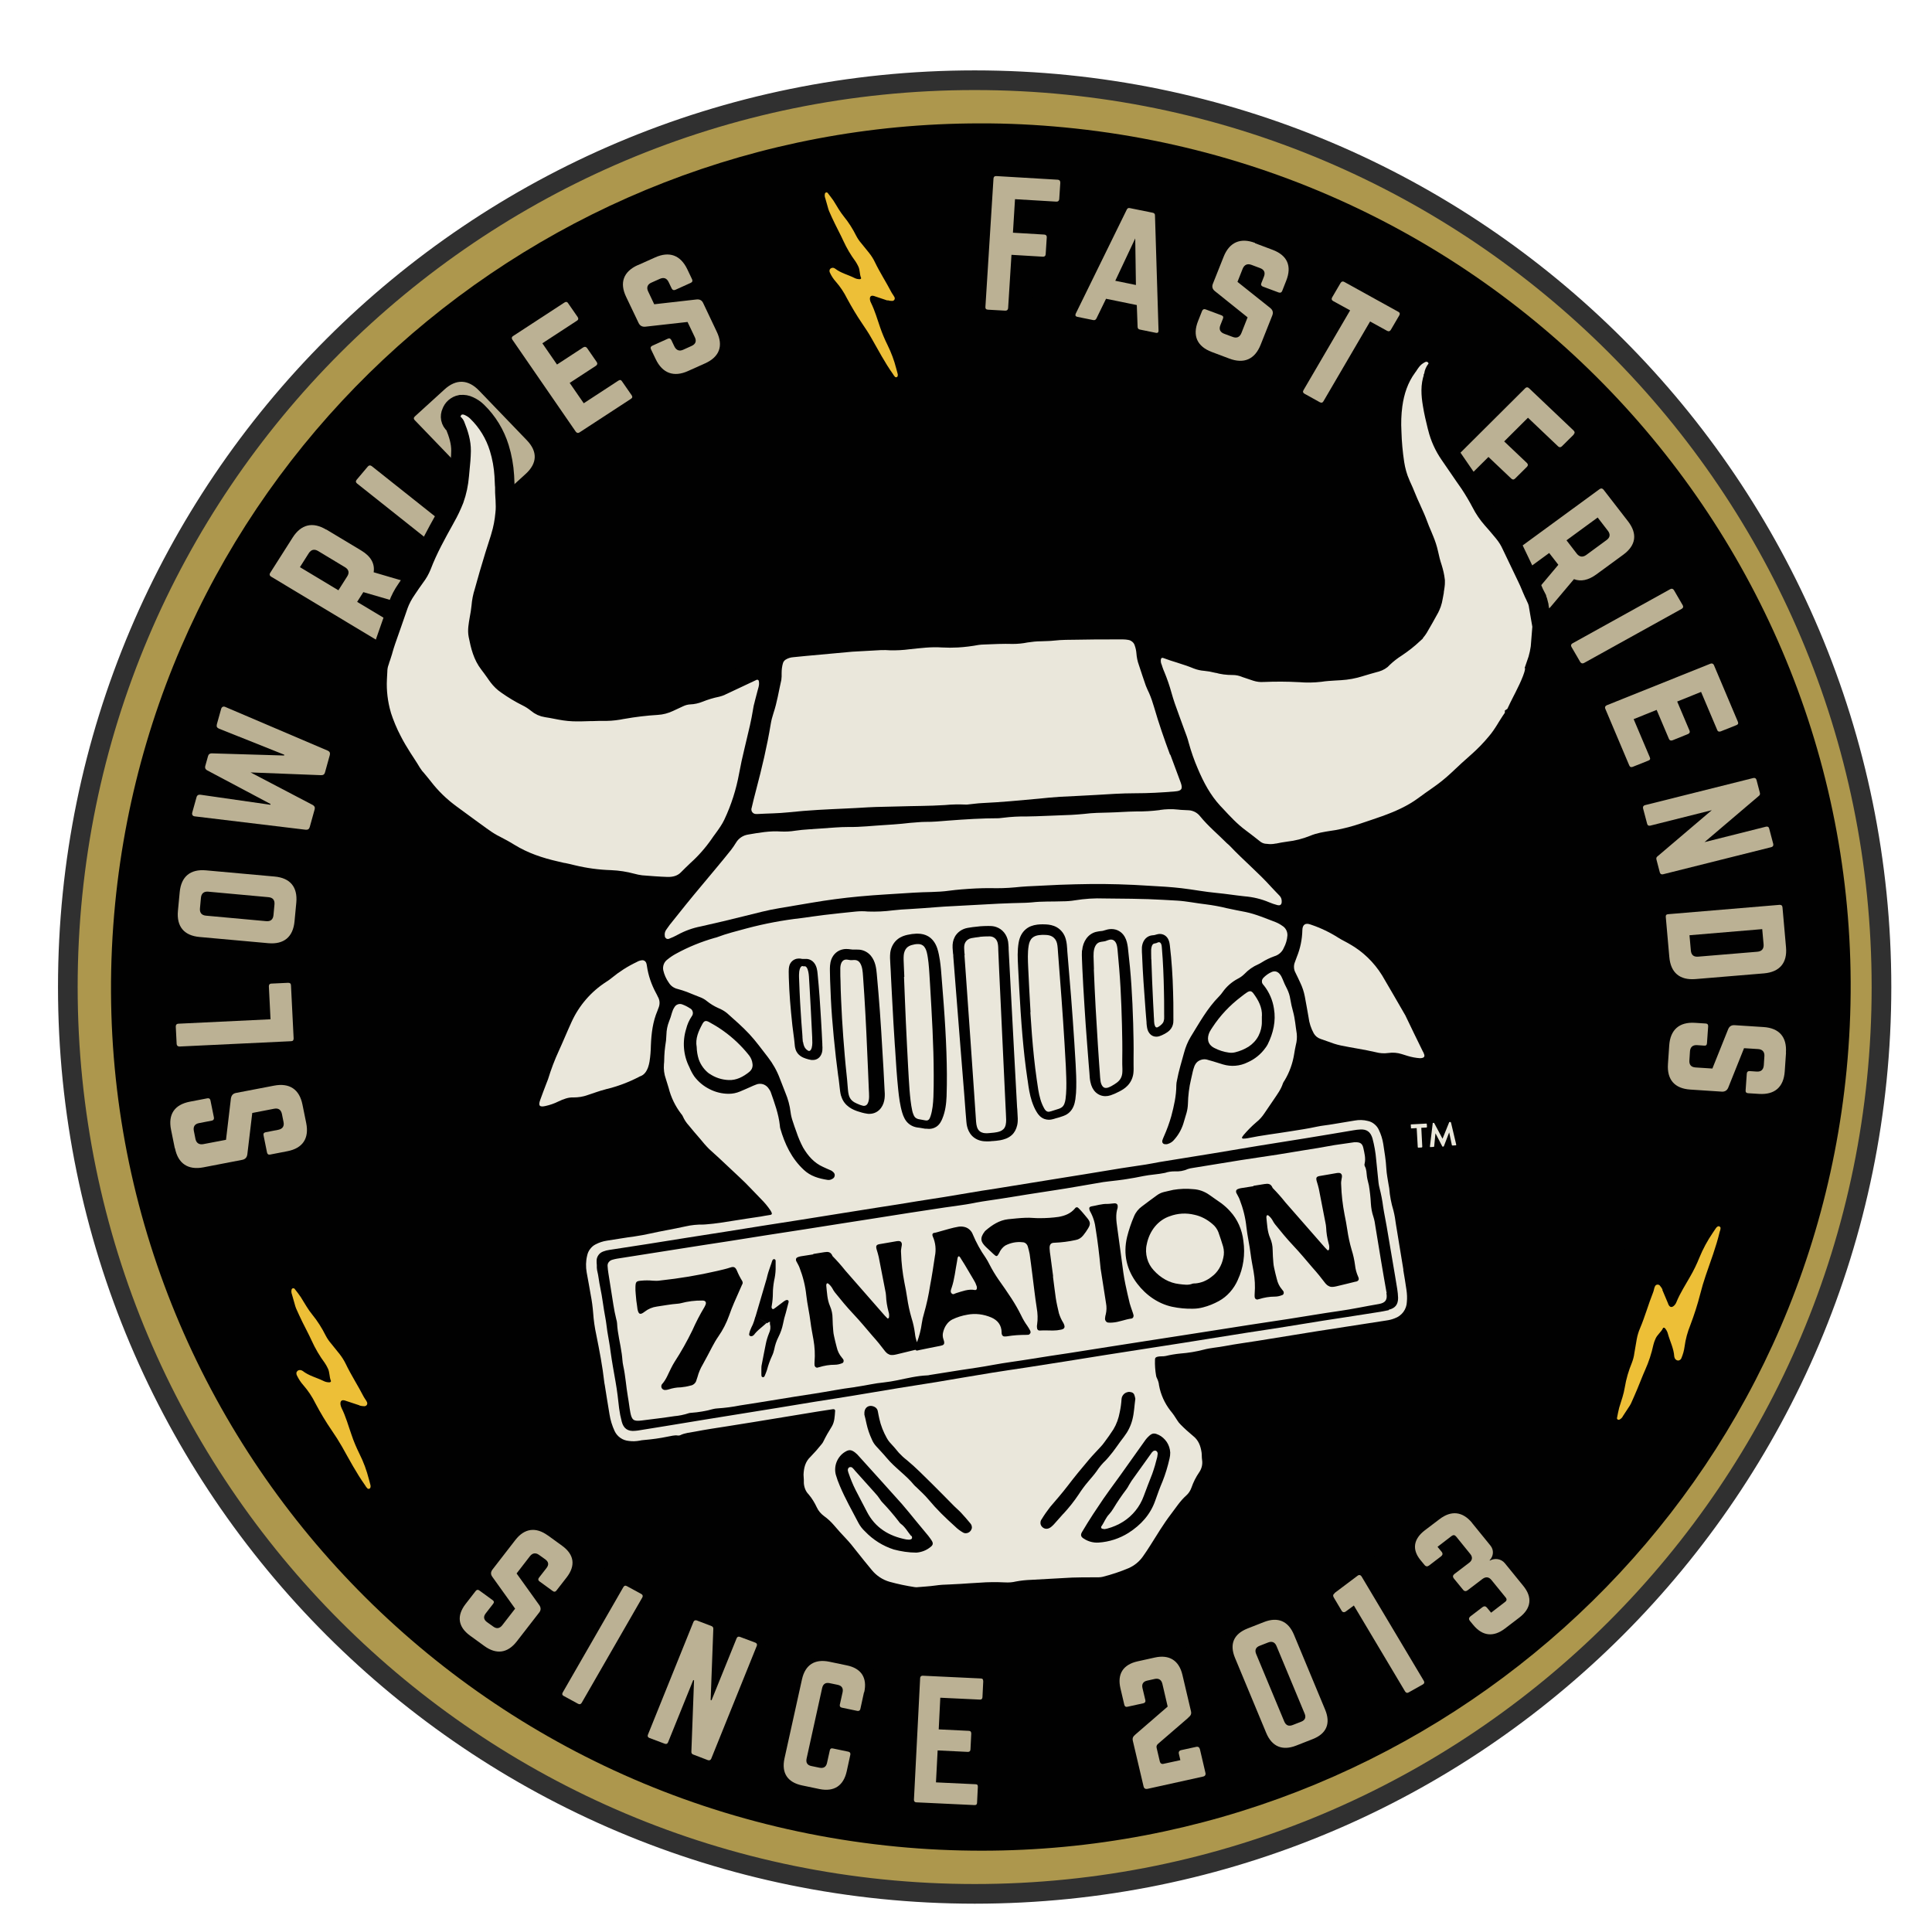
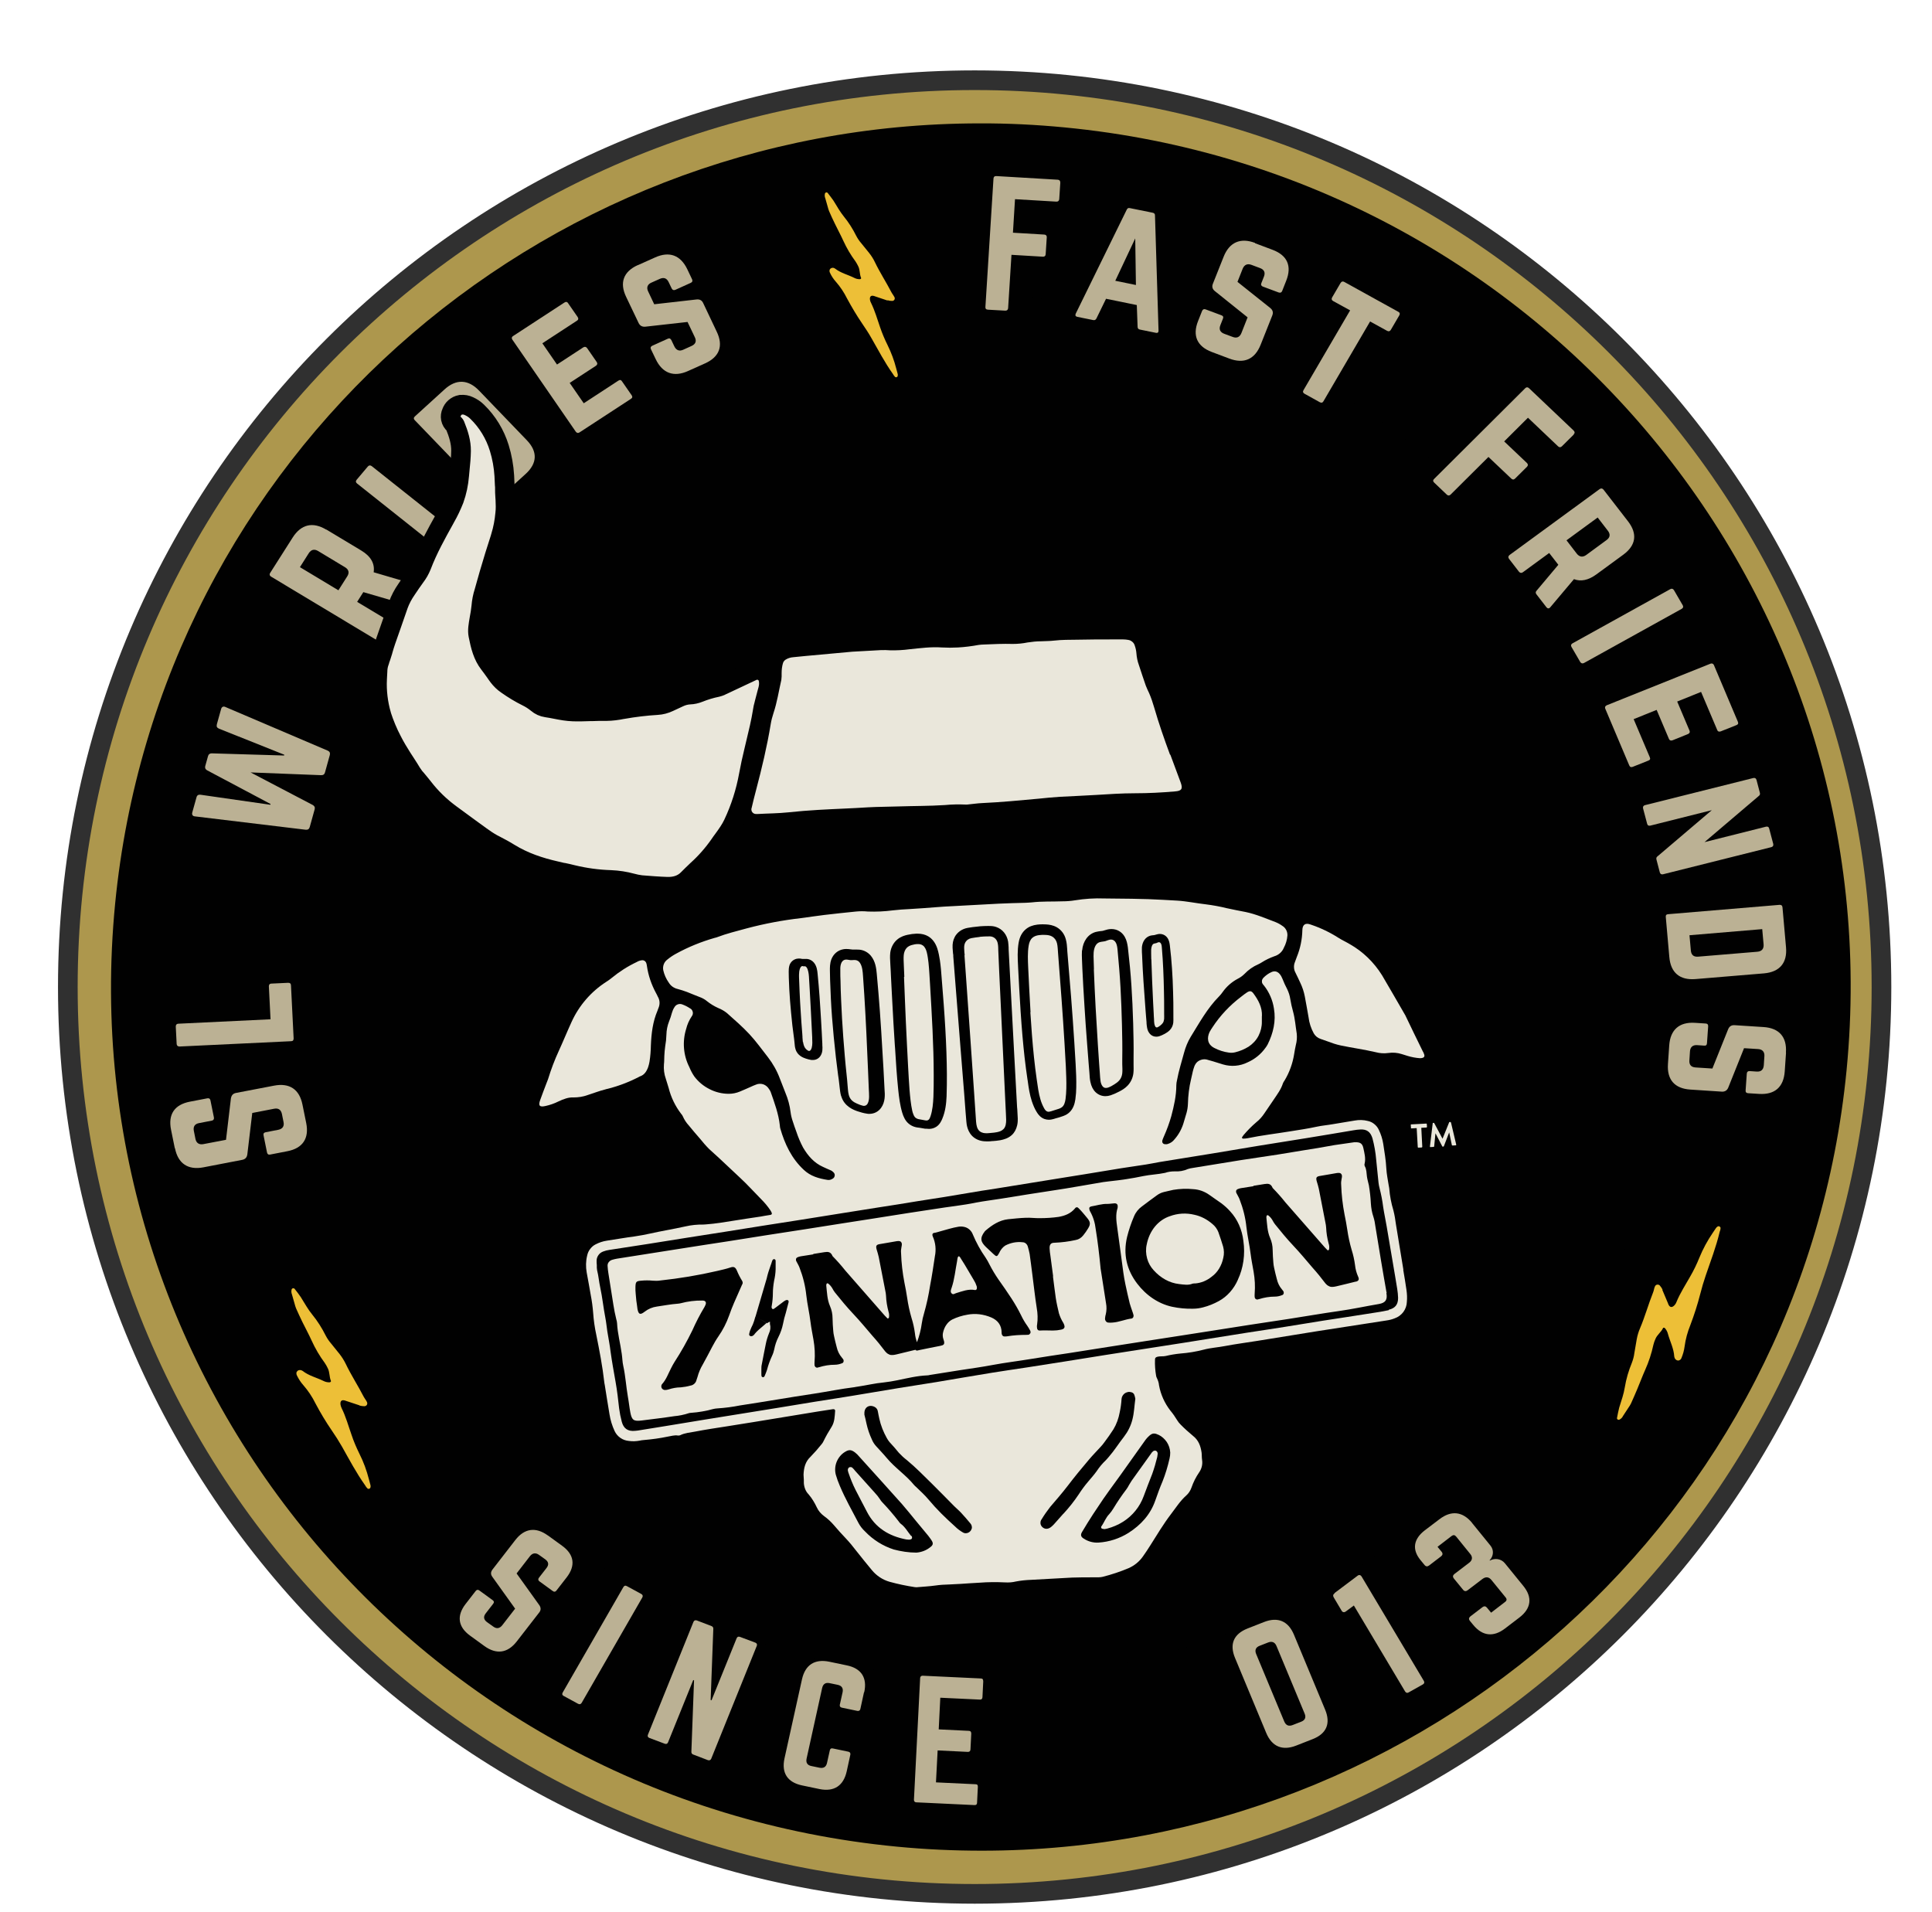
<svg xmlns="http://www.w3.org/2000/svg" id="Layer_2" viewBox="0 0 196.53 194.52">
  <defs>
    <style>.cls-1{fill:#010101;}.cls-1,.cls-2,.cls-3,.cls-4,.cls-5{stroke-width:0px;}.cls-6{clip-path:url(#clippath);}.cls-2{fill:none;}.cls-7,.cls-3,.cls-8{fill:#eae7db;}.cls-7,.cls-9{stroke-miterlimit:10;}.cls-7,.cls-9,.cls-8{stroke-width:2px;}.cls-7,.cls-8{stroke:#010101;}.cls-9{fill:#ad974d;stroke:#303030;}.cls-4{fill:#bbb194;}.cls-5{fill:#edbf37;}</style>
    <clipPath id="clippath">
      <rect class="cls-2" width="196.53" height="194.52" />
    </clipPath>
  </defs>
  <g id="Layer_1-2">
    <g class="cls-6">
      <path class="cls-9" d="M191.39,100.4c0,50.95-41.3,92.24-92.24,92.24S6.9,151.35,6.9,100.4,48.2,8.16,99.15,8.16s92.24,41.3,92.24,92.25Z" />
      <path class="cls-1" d="M99.88,179.47c-2.58,0-5.2-.13-7.78-.37-10.71-1.03-20.89-4.11-30.27-9.15-9.06-4.87-16.99-11.36-23.57-19.29-6.58-7.93-11.48-16.9-14.56-26.65-3.19-10.09-4.28-20.6-3.24-31.23,1.92-19.68,11.12-37.81,25.9-51.05,14.69-13.16,33.62-20.4,53.31-20.4,2.58,0,5.2.13,7.78.37,10.71,1.03,20.89,4.11,30.27,9.15,9.06,4.87,16.99,11.36,23.57,19.29,6.58,7.93,11.48,16.9,14.56,26.65,3.19,10.09,4.28,20.6,3.24,31.23-1.92,19.68-11.12,37.81-25.9,51.05-14.69,13.16-33.62,20.4-53.31,20.4Z" />
      <path class="cls-1" d="M99.68,30.11c2.29,0,4.62.11,6.92.33,9.52.92,18.56,3.65,26.88,8.13,8.04,4.33,15.09,10.1,20.94,17.15,5.85,7.05,10.2,15.02,12.94,23.69,2.83,8.97,3.8,18.3,2.87,27.76-.87,8.89-3.36,17.39-7.42,25.25-3.92,7.6-9.16,14.37-15.58,20.13-13.05,11.7-29.86,18.14-47.35,18.14-2.3,0-4.63-.11-6.92-.33-9.52-.92-18.56-3.65-26.88-8.13-8.04-4.33-15.09-10.1-20.94-17.15-5.85-7.05-10.2-15.02-12.94-23.69-2.83-8.97-3.8-18.3-2.87-27.76.87-8.89,3.36-17.39,7.42-25.25,3.92-7.6,9.16-14.37,15.58-20.13,13.05-11.7,29.86-18.14,47.35-18.14h0ZM99.67,12.55c-45.02,0-83.53,33.98-87.96,79.39-4.71,48.29,30.9,91.23,79.54,95.9,2.9.28,5.77.41,8.63.41,45.02,0,83.53-33.98,87.96-79.39,4.71-48.29-30.9-91.23-79.54-95.9-2.9-.28-5.77-.42-8.63-.41Z" />
      <path class="cls-4" d="M55.73,156.18l1.46,1.06c1.22.89,1.38,2,.46,3.2l-1.05,1.35c-.1.13-.22.16-.37.05l-1.36-.99c-.13-.09-.15-.23-.05-.36l.77-.99c.26-.33.23-.63-.13-.89l-.63-.45c-.33-.24-.66-.2-.92.13l-1.36,1.76,2.33,3.25c.15.25.16.48-.03.72l-2.28,2.94c-.93,1.2-2.07,1.36-3.3.47l-1.46-1.06c-1.21-.88-1.38-2-.46-3.2l1.04-1.34c.11-.14.24-.15.37-.05l1.36.99c.14.1.16.22.05.36l-.76.98c-.27.34-.2.65.13.89l.63.45c.34.25.65.21.92-.13l1.31-1.69-2.32-3.24c-.18-.25-.17-.48.01-.73l2.33-3.01c.93-1.2,2.08-1.35,3.3-.47Z" />
      <path class="cls-4" d="M63.77,161.34l1.47.8c.14.08.18.21.1.35l-6.17,10.72c-.08.14-.21.18-.36.1l-1.47-.8c-.16-.08-.18-.21-.1-.35l6.17-10.72c.08-.14.2-.19.36-.1Z" />
      <path class="cls-4" d="M75.27,166.5l1.57.59c.15.06.2.18.14.33l-4.63,11.47c-.06.15-.19.2-.34.15l-1.49-.57c-.14-.05-.2-.15-.19-.3l.27-7.25-.08-.03-2.56,6.33c-.06.15-.17.21-.34.15l-1.57-.59c-.15-.06-.2-.18-.14-.33l4.63-11.47c.06-.15.19-.2.34-.15l1.49.57c.14.05.2.15.19.3l-.27,7.22.09.03,2.55-6.3c.06-.15.17-.21.34-.15Z" />
      <path class="cls-4" d="M87.89,172.13l-.37,1.7c-.03.16-.15.23-.31.2l-1.58-.33c-.17-.04-.23-.15-.2-.3l.28-1.26c.09-.41-.08-.67-.49-.76l-.82-.17c-.43-.09-.68.09-.77.5l-1.58,7.17c-.09.42.08.68.49.76l.82.17c.41.08.68-.07.77-.5l.28-1.26c.03-.16.13-.24.31-.2l1.58.33c.16.03.23.15.2.3l-.37,1.7c-.33,1.48-1.3,2.1-2.77,1.8l-1.77-.37c-1.48-.31-2.11-1.26-1.79-2.74l1.78-8.05c.33-1.48,1.3-2.1,2.79-1.79l1.77.37c1.47.3,2.1,1.26,1.77,2.74Z" />
      <path class="cls-4" d="M100.02,171.01l-.08,1.61c0,.16-.08.27-.27.26l-4.02-.19-.16,3.22,3.07.15c.16,0,.25.11.24.29l-.08,1.59c0,.18-.11.27-.27.26l-3.07-.15-.17,3.25,4.02.19c.19,0,.25.09.24.27l-.08,1.61c0,.16-.08.25-.27.24l-5.92-.28c-.14,0-.24-.11-.23-.27l.63-12.36c0-.16.11-.25.25-.25l5.92.28c.19,0,.25.11.24.27Z" />
-       <path class="cls-4" d="M120.86,174.74l-3.07,2.65c-.14.13-.17.25-.13.42l.32,1.36c.05.2.18.29.39.24l1.7-.37-.15-.64c-.05-.2.04-.34.24-.38l1.51-.33c.2-.05.34.04.39.24l.56,2.4c.05.2-.04.34-.24.38l-5.66,1.25c-.2.04-.34-.04-.39-.24l-1.09-4.63c-.07-.3.01-.45.27-.67l3.27-2.83-.54-2.32c-.1-.41-.38-.58-.78-.49l-.76.17c-.42.09-.58.36-.48.77l.29,1.22c.04.16-.04.27-.19.31l-1.64.36c-.17.04-.27-.04-.31-.2l-.39-1.66c-.35-1.47.26-2.43,1.74-2.76l1.76-.39c1.46-.32,2.45.29,2.8,1.76l.87,3.7c.07.3-.03.45-.29.67Z" />
      <path class="cls-4" d="M128.8,176.26l-3.17-7.62c-.58-1.4-.14-2.43,1.27-2.99l1.68-.66c1.41-.55,2.47-.1,3.05,1.3l3.17,7.62c.58,1.4.14,2.44-1.27,2.99l-1.68.66c-1.41.55-2.47.1-3.05-1.3ZM131.49,175.47l.87-.34c.39-.15.52-.43.35-.83l-2.86-6.87c-.16-.39-.46-.51-.85-.36l-.87.34c-.39.15-.51.44-.35.83l2.86,6.87c.17.4.46.51.85.36Z" />
      <path class="cls-4" d="M135.76,162.04l2.38-1.79c.14-.08.27-.04.36.1l6.34,10.63c.08.14.05.27-.09.35l-1.46.82c-.15.09-.27.04-.36-.1l-5.21-8.74-.81.6c-.17.13-.34.1-.44-.08l-.79-1.33c-.11-.18-.08-.32.09-.44Z" />
      <path class="cls-4" d="M149.74,154.91l1.87,2.3c.38.46.32,1.08-.08,1.5l.02.03c.52-.28,1.15-.19,1.53.27l1.87,2.3c.96,1.17.81,2.3-.39,3.22l-1.48,1.13c-1.17.89-2.29.76-3.22-.38l-.34-.41c-.13-.16-.11-.32.05-.45l1.23-.94c.17-.13.33-.11.46.05l.42.51,1.43-1.1c.17-.13.19-.28.05-.45l-1.44-1.77c-.26-.32-.57-.37-.92-.11l-1.51,1.15c-.17.13-.33.11-.46-.05l-.94-1.15c-.13-.16-.11-.32.05-.45l1.51-1.15c.33-.25.37-.57.12-.88l-1.45-1.79c-.13-.16-.29-.18-.46-.05l-1.43,1.1.42.51c.13.16.11.32-.05.45l-1.23.94c-.17.13-.33.11-.46-.05l-.42-.51c-.87-1.07-.71-2.13.45-3.02l1.49-1.13c1.2-.92,2.36-.79,3.32.38Z" />
      <path class="cls-4" d="M17.78,116.79l-.38-1.87c-.32-1.57.35-2.56,1.92-2.86l1.77-.34c.17-.03.28.03.32.22l.35,1.73c.03.17-.05.29-.21.32l-1.3.25c-.43.08-.62.35-.53.8l.16.8c.08.42.37.62.8.54l2.31-.44.5-4.22c.06-.31.21-.49.53-.55l3.86-.74c1.57-.3,2.58.37,2.89,1.94l.38,1.87c.31,1.55-.35,2.56-1.92,2.86l-1.75.34c-.18.04-.29-.05-.32-.22l-.35-1.73c-.04-.18.03-.28.21-.32l1.29-.25c.45-.09.62-.38.53-.8l-.16-.8c-.09-.43-.35-.63-.8-.54l-2.22.43-.5,4.2c-.04.32-.21.51-.53.57l-3.94.76c-1.57.3-2.58-.39-2.89-1.94Z" />
      <path class="cls-4" d="M27.52,103.69l-.17-3.36c0-.19.09-.28.26-.28l1.7-.08c.19,0,.28.07.29.26l.27,5.4c0,.17-.07.28-.26.28l-11.35.54c-.17,0-.28-.09-.29-.26l-.09-1.77c0-.19.09-.28.26-.29l9.38-.45Z" />
-       <path class="cls-4" d="M27.29,95.94l-6.98-.63c-1.59-.14-2.36-1.07-2.21-2.66l.18-1.9c.15-1.59,1.08-2.36,2.67-2.22l6.98.63c1.59.14,2.36,1.07,2.21,2.66l-.18,1.9c-.15,1.59-1.08,2.36-2.67,2.22ZM27.82,93.08l.1-1.08c.04-.44-.16-.7-.61-.74l-6.13-.56c-.44-.04-.7.18-.74.62l-.1,1.08c-.04.44.17.7.61.74l6.13.56c.46.04.7-.18.74-.62Z" />
      <path class="cls-4" d="M22.06,73.67l.43-1.54c.06-.23.23-.31.43-.22l10.43,4.45c.19.09.25.23.2.44l-.49,1.77c-.05.2-.19.29-.4.28l-7.17-.28,6.32,3.31c.18.1.25.24.2.44l-.5,1.8c-.06.21-.19.3-.41.28l-11.28-1.36c-.22-.02-.32-.17-.26-.4l.43-1.54c.05-.2.19-.29.41-.26l7.1,1.02.02-.08-6.46-3.43c-.17-.1-.23-.24-.18-.43l.28-1c.05-.2.19-.29.38-.29l7.36.22.02-.08-6.64-2.65c-.2-.09-.28-.21-.22-.43Z" />
      <path class="cls-4" d="M33.19,53.86l3.56,2.14c.98.59,1.39,1.33,1.26,2.21l4.45,1.31c.2.06.24.2.13.36l-.95,1.49c-.09.14-.21.17-.36.12l-4.32-1.26-.63.99,3.68,2.21c.15.09.18.23.09.37l-.95,1.49c-.09.14-.23.18-.38.09l-11.2-6.73c-.15-.09-.18-.23-.09-.37l2.29-3.6c.86-1.35,2.04-1.63,3.41-.81ZM34.42,60.05l.9-1.42c.24-.37.16-.7-.22-.93l-2.74-1.65c-.38-.23-.71-.15-.95.22l-.9,1.42,3.91,2.35Z" />
      <path class="cls-4" d="M45.61,56.21c-.12.14-.25.14-.39.04l-8.9-7.07c-.13-.11-.16-.23-.04-.38l1.14-1.35c.11-.13.25-.14.39-.04l8.9,7.07c.13.11.15.25.04.38l-1.14,1.35Z" />
      <path class="cls-4" d="M50.08,50.93l-7.89-8.19c-.12-.12-.13-.25.01-.38l3.02-2.75c1.18-1.08,2.41-1.03,3.52.13l4.85,5.04c1.11,1.15,1.07,2.34-.11,3.42l-3.02,2.75c-.14.13-.26.12-.39-.01ZM50.42,47.95l1.16-1.05c.33-.3.35-.62.03-.95l-4.19-4.35c-.32-.33-.66-.34-.99-.04l-1.16,1.05,5.15,5.34Z" />
      <path class="cls-4" d="M57.78,30.83l.97,1.4c.1.14.11.28-.06.39l-3.52,2.3,1.49,2.16,2.68-1.75c.14-.09.29-.06.39.09l.96,1.39c.11.15.08.29-.06.39l-2.68,1.75,1.43,2.07,3.52-2.3c.17-.11.28-.08.38.08l.97,1.4c.1.14.1.26-.07.37l-5.24,3.42c-.13.08-.27.06-.37-.08l-6.45-9.36c-.1-.14-.07-.28.06-.36l5.24-3.42c.17-.11.29-.06.38.08Z" />
      <path class="cls-4" d="M64.89,26.97l1.74-.78c1.46-.66,2.6-.24,3.29,1.21l.48,1.01c.07.15.04.28-.13.36l-1.57.71c-.16.07-.29.02-.37-.13l-.31-.65c-.19-.4-.49-.52-.91-.33l-.85.38c-.39.17-.52.49-.33.89l.62,1.31,4.32-.49c.31-.03.54.09.67.39l1.37,2.89c.69,1.44.28,2.56-1.18,3.22l-1.74.78c-1.44.65-2.6.24-3.29-1.21l-.48-1c-.08-.17-.02-.29.13-.36l1.57-.71c.17-.08.28-.03.37.13l.31.65c.2.41.53.51.91.33l.84-.38c.4-.18.53-.48.33-.89l-.74-1.55-4.29.48c-.32.03-.55-.09-.69-.38l-1.27-2.66c-.69-1.44-.26-2.57,1.18-3.22Z" />
      <path class="cls-4" d="M107.86,18.55l-.11,1.7c-.01.17-.12.27-.29.26l-4.21-.25-.21,3.41,3.19.19c.17.01.27.12.25.29l-.11,1.7c-.01.19-.12.27-.29.26l-3.19-.19-.34,5.42c-.01.17-.12.27-.29.26l-1.77-.1c-.19-.01-.27-.12-.25-.29l.82-13.04c.01-.17.1-.27.29-.26l6.25.37c.17.01.27.12.25.29Z" />
      <path class="cls-4" d="M117.56,33.85l-1.62-.33c-.15-.03-.22-.13-.22-.29l-.08-2.2-3.13-.64-.97,1.99c-.07.14-.17.21-.32.18l-1.63-.33c-.18-.04-.24-.15-.16-.33l5.18-10.56c.07-.16.18-.21.33-.17l2.32.47c.15.03.24.12.23.29l.36,11.69c.01.19-.09.28-.29.23ZM115.55,28.99l-.07-4.74-2.03,4.31,2.1.43Z" />
      <path class="cls-4" d="M127.67,24.74l1.78.67c1.5.56,1.98,1.65,1.39,3.14l-.41,1.04c-.06.16-.18.22-.36.16l-1.61-.6c-.16-.06-.22-.19-.15-.35l.26-.66c.16-.41.04-.71-.39-.87l-.88-.33c-.4-.15-.72-.02-.89.39l-.53,1.34,3.36,2.68c.23.2.3.44.18.74l-1.18,2.97c-.59,1.49-1.7,1.98-3.2,1.41l-1.78-.67c-1.48-.56-1.98-1.65-1.39-3.14l.41-1.03c.07-.17.2-.22.36-.16l1.61.6c.18.07.22.18.15.35l-.26.66c-.17.43-.01.72.39.87l.86.32c.41.16.72.03.89-.39l.63-1.6-3.33-2.67c-.25-.2-.32-.45-.2-.75l1.09-2.74c.59-1.49,1.72-1.97,3.2-1.41Z" />
      <path class="cls-4" d="M142.24,31.71c.16.09.19.22.1.37l-.86,1.47c-.09.15-.21.19-.38.1l-1.73-.95-4.74,8.11c-.09.16-.21.19-.38.1l-1.55-.86c-.15-.08-.2-.21-.1-.37l4.74-8.11-1.73-.95c-.15-.08-.19-.22-.1-.37l.86-1.47c.09-.15.23-.19.38-.1l5.48,3.03Z" />
      <path class="cls-4" d="M160.09,44.2l-1.21,1.2c-.12.12-.27.12-.39,0l-3.06-2.91-2.42,2.41,2.32,2.2c.12.12.12.26,0,.38l-1.21,1.2c-.13.13-.27.12-.39,0l-2.32-2.2-3.85,3.83c-.12.12-.27.12-.39,0l-1.28-1.22c-.14-.13-.13-.26,0-.38l9.26-9.22c.12-.12.25-.13.39,0l4.54,4.31c.12.12.13.26,0,.38Z" />
      <path class="cls-4" d="M165.13,56.42l-2.76,2.02c-.8.58-1.56.74-2.26.47l-2.41,2.86c-.13.16-.28.14-.39,0l-1.02-1.32c-.1-.13-.09-.25.02-.37l2.21-2.63-.93-1.2-2.68,1.96c-.14.1-.28.08-.39-.05l-1.02-1.32c-.1-.13-.08-.28.05-.38l9.17-6.71c.14-.1.28-.08.39.05l2.5,3.23c.98,1.27.81,2.44-.48,3.39ZM159.35,54.96l1.04,1.35c.27.35.61.4.97.14l2.07-1.52c.36-.26.4-.59.13-.94l-1.04-1.35-3.17,2.32Z" />
      <path class="cls-4" d="M159.86,65.81c-.09-.16-.05-.28.1-.37l9.94-5.51c.15-.08.28-.06.38.1l.89,1.53c.09.15.05.28-.1.37l-9.94,5.51c-.15.08-.29.04-.38-.1l-.89-1.53Z" />
      <path class="cls-4" d="M176.63,73.76l-1.58.63c-.16.06-.3.04-.37-.14l-1.64-3.87-2.43.98,1.25,2.95c.07.16.01.29-.16.36l-1.56.63c-.17.07-.31.01-.37-.14l-1.25-2.95-2.34.94,1.64,3.87c.08.19.03.28-.15.35l-1.58.63c-.16.06-.28.04-.36-.15l-2.44-5.77c-.06-.14,0-.27.15-.34l10.55-4.23c.16-.06.29,0,.35.13l2.44,5.77c.08.19.01.29-.15.35Z" />
      <path class="cls-4" d="M179.97,84.29l.41,1.55c.04.16-.03.29-.19.33l-11.02,2.76c-.16.04-.29-.03-.33-.2l-.34-1.3c-.04-.15,0-.25.14-.35l5.49-4.67-6.25,1.57c-.17.04-.29-.02-.33-.2l-.41-1.55c-.04-.16.03-.29.19-.33l11.02-2.76c.16-.04.29.03.33.2l.34,1.3c.04.15,0,.25-.14.35l-5.49,4.67,6.25-1.57c.17-.04.29.02.33.2Z" />
      <path class="cls-4" d="M169.69,92.99l11.33-.95c.17-.01.28.06.3.25l.36,4.07c.14,1.59-.65,2.51-2.24,2.65l-6.97.58c-1.59.13-2.52-.64-2.66-2.24l-.36-4.07c-.02-.19.06-.28.25-.29ZM171.86,95.13l.14,1.56c.04.44.28.66.74.62l6.02-.5c.46-.04.67-.3.64-.74l-.14-1.56-7.39.62Z" />
      <path class="cls-4" d="M181.68,107.08l-.13,1.9c-.11,1.6-1.02,2.39-2.61,2.29l-1.12-.07c-.17-.01-.27-.1-.25-.29l.12-1.71c.01-.17.12-.26.29-.25l.71.05c.44.03.69-.18.73-.64l.06-.93c.03-.42-.19-.69-.63-.72l-1.44-.09-1.61,4.02c-.12.28-.34.42-.66.4l-3.19-.21c-1.6-.1-2.39-1.01-2.28-2.6l.13-1.9c.11-1.58,1.02-2.39,2.61-2.29l1.1.07c.19.01.26.12.25.29l-.12,1.71c-.01.19-.1.27-.29.25l-.71-.05c-.46-.03-.7.21-.73.63l-.06.92c-.03.44.17.69.63.72l1.71.11,1.6-3.99c.12-.3.34-.44.66-.42l2.94.19c1.6.1,2.39,1.02,2.28,2.6Z" />
      <path class="cls-5" d="M90.28,30.57c-.42-.14-.84-.28-1.25-.42-.03,0-.05-.02-.08-.03-.38-.13-.5.08-.45.39.02.11.05.21.11.31.39.79.63,1.65.92,2.48.21.61.46,1.21.75,1.79.38.77.68,1.57.89,2.4l.14.52c.03.08.03.17,0,.25,0,.03-.02.05-.04.07-.02.02-.04.03-.07.04-.03,0-.05.01-.08,0-.03,0-.05-.02-.07-.03-.09-.09-.16-.19-.22-.3-.82-1.15-1.47-2.4-2.17-3.62-.29-.52-.62-1.02-.95-1.5-.56-.82-1.07-1.68-1.54-2.55-.31-.62-.69-1.2-1.15-1.72-.24-.27-.44-.57-.59-.9-.04-.06-.06-.14-.05-.22,0-.08.04-.15.09-.2.06-.05.13-.08.2-.09.07,0,.15,0,.22.05.03.01.05.02.07.04.58.45,1.29.61,1.93.93.17.09.36.14.56.14.1,0,.18-.07.14-.14-.16-.37-.1-.8-.28-1.16-.08-.18-.18-.34-.28-.5-.49-.66-.9-1.36-1.24-2.1-.27-.59-.58-1.16-.86-1.74-.21-.42-.4-.85-.59-1.28-.06-.14-.1-.29-.14-.44l-.25-.88c-.06-.14-.07-.29-.04-.44,0-.04.02-.07.05-.1.03-.03.06-.04.09-.05.03,0,.06,0,.08.01.03.01.05.03.07.05.19.25.39.5.57.76.18.26.35.59.54.88.16.26.34.51.52.74.5.61.92,1.28,1.27,1.98.14.27.31.52.51.75.27.33.54.67.81,1,.22.28.42.59.57.91.51,1.06,1.15,2.04,1.69,3.08.05.1.12.19.18.28.05.07.09.14.13.22.02.04.03.09.03.13,0,.04-.02.09-.04.13-.02.04-.06.07-.1.09-.04.02-.08.03-.13.03-.16,0-.31-.02-.46-.07h0Z" />
      <path class="cls-5" d="M36.57,142.95c-.45-.15-.91-.3-1.36-.45-.03,0-.06-.02-.08-.03-.42-.14-.54.09-.49.42.02.12.06.23.11.34.43.86.68,1.79,1,2.69.22.67.5,1.32.81,1.95.42.83.74,1.71.97,2.61l.15.56c.03.09.03.18,0,.27,0,.03-.03.06-.05.08-.02.02-.05.04-.08.05-.03,0-.06.01-.09,0-.03,0-.06-.02-.08-.04-.1-.1-.18-.2-.24-.32-.89-1.25-1.6-2.6-2.35-3.93-.32-.56-.67-1.11-1.03-1.63-.61-.89-1.17-1.82-1.67-2.77-.33-.67-.75-1.3-1.24-1.86-.26-.29-.47-.62-.64-.97-.04-.07-.06-.15-.06-.24,0-.08.04-.16.1-.22.06-.06.14-.09.22-.1.08,0,.17,0,.24.05.03.01.05.03.08.04.62.49,1.4.67,2.1,1.01.19.1.39.15.61.15.11,0,.2-.08.16-.16-.17-.4-.11-.86-.31-1.26-.09-.19-.19-.37-.31-.55-.53-.71-.97-1.47-1.34-2.28-.29-.64-.63-1.26-.94-1.89-.22-.46-.44-.92-.64-1.38-.06-.15-.11-.31-.15-.47l-.27-.95c-.06-.15-.08-.32-.04-.48,0-.04.02-.08.05-.1.03-.03.06-.05.1-.05.03,0,.06,0,.09.01.03.01.05.03.07.05.21.27.43.54.62.83.19.29.38.64.59.96.17.28.36.55.57.81.54.66,1,1.39,1.38,2.15.15.29.34.57.55.81.29.36.59.72.87,1.08.24.31.45.64.62.99.55,1.15,1.25,2.22,1.83,3.35.06.11.13.2.19.3.05.07.1.15.14.24.02.05.03.09.03.14,0,.05-.02.1-.04.14-.03.04-.06.08-.11.1-.04.02-.09.04-.14.04-.17,0-.34-.03-.5-.07h0Z" />
      <path class="cls-5" d="M169.1,131.21c.19.45.38.9.57,1.35.01.03.02.06.03.09.17.41.43.35.66.09.08-.09.14-.2.18-.31.37-.9.91-1.73,1.39-2.58.36-.62.67-1.26.94-1.93.36-.88.81-1.71,1.34-2.49l.33-.49c.05-.08.11-.14.2-.19.03-.01.06-.02.09-.02.03,0,.06.01.09.03.03.02.05.04.07.06.02.03.03.06.03.09,0,.14-.04.27-.09.4-.36,1.52-.92,2.97-1.42,4.44-.21.62-.4,1.25-.56,1.89-.27,1.06-.61,2.11-1,3.14-.29.71-.49,1.45-.59,2.2-.05.39-.16.78-.31,1.14-.02.08-.07.15-.14.2s-.15.08-.24.07c-.08-.01-.16-.05-.22-.11-.06-.06-.1-.13-.12-.22,0-.03-.02-.06-.02-.09-.05-.81-.43-1.52-.64-2.28-.05-.21-.15-.4-.29-.57-.07-.08-.19-.1-.22-.01-.19.4-.59.66-.76,1.08-.09.19-.16.4-.21.6-.19.88-.47,1.74-.84,2.56-.29.65-.54,1.33-.82,1.99-.2.48-.41.95-.62,1.42-.08.15-.16.3-.26.43l-.55.84c-.07.15-.19.28-.34.36-.03.02-.07.03-.11.03s-.08-.01-.11-.04c-.02-.02-.04-.05-.05-.07-.01-.03-.01-.06,0-.09.07-.35.13-.69.22-1.03.09-.34.24-.72.34-1.09.1-.32.17-.65.23-.98.14-.86.39-1.7.72-2.5.12-.31.21-.64.25-.97.08-.47.16-.93.24-1.4.07-.39.18-.77.34-1.14.51-1.2.85-2.45,1.33-3.65.05-.11.07-.23.1-.35.02-.09.05-.18.09-.26.02-.05.05-.09.09-.12.04-.03.09-.05.13-.06.05,0,.1,0,.15.01.05.02.09.05.12.08.11.13.21.27.28.43h0Z" />
-       <path class="cls-7" d="M156.27,67.63c.27-.75.44-1.54.5-2.33l.65,1.52-.76-4.39c-.04-.28-.09-.56-.14-.83v-.05c-.05-.25-.13-.49-.24-.72h0s0-.02,0-.02c-.17-.31-.31-.64-.46-.99-.02-.06-.05-.11-.07-.17-.12-.3-.26-.61-.41-.92h0s0,0,0,0c-.53-1.09-1.05-2.19-1.57-3.28-.21-.47-.49-.91-.82-1.31h0s0,0,0,0c-.05-.06-.1-.12-.15-.18-.33-.4-.67-.8-1.03-1.2-.42-.48-.79-1.02-1.08-1.59h0s0,0,0,0c-.36-.69-.76-1.36-1.19-2.01h0s0,0,0,0c-.18-.25-.35-.51-.53-.76-.51-.73-1.01-1.46-1.51-2.2h0s0,0,0,0c-.56-.81-.97-1.72-1.21-2.68,0-.04-.02-.07-.03-.11-.19-.77-.37-1.52-.49-2.28h0c-.17-1.01-.22-1.92.09-2.77v-.02s.01-.02.01-.02c.01-.04.03-.1.03-.17.03-.2.11-.38.23-.54.09-.1.17-.23.21-.38h0c.03-.13.04-.28,0-.43-.03-.18-.1-.34-.21-.49-.11-.16-.26-.28-.42-.37h0s0,0,0,0c-.17-.09-.35-.14-.53-.14-.2,0-.38.03-.56.11h0s0,0,0,0c-.17.08-.34.18-.5.3-.25.18-.44.4-.58.59-.07.09-.13.19-.19.27h0c-.06.1-.11.18-.17.25h0s0,0,0,0c-.87,1.18-1.29,2.51-1.48,3.88h0s0,0,0,0c-.12.9-.15,1.81-.1,2.72.03,1.08.13,2.16.29,3.22h0c.11.71.3,1.4.58,2.05h0s0,.01,0,.01c.06.13.12.26.18.39.13.29.26.57.37.86h0s0,0,0,0c.18.46.38.9.58,1.33.02.05.05.1.07.16.22.48.43.95.6,1.42.13.36.28.72.43,1.06.07.16.13.31.19.46h0s0,.01,0,.01c.2.46.35.93.46,1.42.1.5.23.99.39,1.47.13.42.23.84.28,1.28,0,.06,0,.12,0,.17,0,.11,0,.21-.02.33h0s0,0,0,0c-.02.19-.06.38-.09.58v.05c-.04.18-.07.37-.1.56-.07.44-.21.86-.44,1.24h0s0,.01,0,.01c-.34.62-.69,1.24-1.05,1.85-.15.24-.33.46-.54.65h0s0,.01,0,.01c-.53.49-1.09.93-1.69,1.33-.49.31-.95.67-1.37,1.07h0s0,.02,0,.02c-.19.2-.43.34-.7.42-.04.01-.08.02-.12.03-.5.14-1.01.28-1.52.44-.65.21-1.32.33-2,.37h0s0,0,0,0c-.17.01-.35.02-.53.03-.49.03-1.02.06-1.53.14-.68.08-1.37.09-2.06.03h-.01s-.01,0-.01,0c-1.24-.07-2.48-.07-3.72-.02h0s0,0,0,0c-.23.02-.46-.01-.68-.08l-1.07-.36c-.43-.18-.88-.27-1.34-.27h-.02c-.52,0-1.03-.06-1.52-.21h-.02s-.02,0-.02,0c-.4-.1-.81-.17-1.22-.21h-.01s-.01,0-.01,0c-.26-.02-.52-.08-.76-.17-.53-.22-1.06-.4-1.58-.56-.06-.02-.12-.04-.18-.06-.46-.14-.9-.28-1.32-.44-.39-.15-.82-.13-1.17.13-.34.25-.48.66-.48,1.05,0,.25.04.49.13.72h0s0,.01,0,.01c.04.11.09.23.13.35v.04c.06.14.12.28.18.43h0s0,0,0,0c.27.65.5,1.32.69,2.01.1.37.22.74.34,1.1h0c.15.42.3.85.46,1.28.13.36.26.72.39,1.07h0s0,0,0,0c.05.14.1.28.15.41.16.42.31.81.41,1.22h0s0,0,0,0c.26.94.58,1.86.97,2.76.61,1.44,1.35,2.85,2.48,4.07.07.07.14.15.21.22.75.81,1.55,1.68,2.5,2.38.38.28.75.57,1.12.86.11.09.22.17.33.26.34.27.76.43,1.19.45.38.05.76.04,1.14-.03h.02s.02,0,.02,0c.37-.08.75-.15,1.13-.2.88-.1,1.74-.32,2.56-.65h0s0,0,0,0c.59-.25,1.19-.34,1.88-.45.17-.03.34-.05.52-.08h0s0,0,0,0c.92-.17,1.83-.41,2.71-.71.74-.24,1.47-.5,2.2-.75h0s0,0,0,0c1.35-.49,2.7-1.07,3.92-1.97h0s0,0,0,0c.46-.34.92-.67,1.4-1,.71-.49,1.39-1.03,2.02-1.62h0s0,0,0,0c.69-.66,1.4-1.31,2.12-1.94h0s0,0,0,0c.64-.57,1.24-1.19,1.79-1.85.4-.46.72-.95,1.01-1.42.04-.07.08-.13.12-.2.25-.4.49-.78.76-1.13v-.02s.03-.02.03-.02c.04-.06.07-.13.1-.2.2-.44.42-.88.65-1.33.06-.12.12-.23.18-.35.29-.57.58-1.17.82-1.79.11-.27.18-.54.25-.78v-.04c.08-.23.14-.43.21-.63h0s0,0,0,0Z" />
      <path class="cls-8" d="M57.22,88.75c.18.04.36.08.55.12l.45.11c1.28.31,2.59.49,3.91.53.72.03,1.44.14,2.14.33.31.09.63.15.95.19h0s0,0,0,0c.86.07,1.75.14,2.64.17h0c.72.02,1.53-.14,2.16-.81.27-.28.55-.54.84-.82l.04-.04c.87-.78,1.64-1.66,2.31-2.62h0s0,0,0,0c.11-.16.23-.34.37-.52.35-.48.74-1.02,1.01-1.6h0s0,0,0,0c.74-1.57,1.27-3.23,1.58-4.94.15-.82.33-1.64.53-2.46h0c.06-.25.12-.5.18-.76.26-1.08.53-2.18.71-3.31h0s0-.02,0-.02c.03-.2.07-.39.14-.63,0-.03.01-.06.02-.09h0c.09-.36.18-.71.28-1.07.03-.12.06-.25.1-.37.09-.33.11-.67.05-1.01-.03-.18-.1-.35-.2-.5h0s0,0,0,0c-.11-.15-.25-.27-.42-.36-.16-.08-.34-.13-.53-.13h0s0,0,0,0c-.18,0-.36.04-.52.12-.94.44-1.89.88-2.83,1.33h-.02s-.02.02-.02.02c-.22.12-.45.22-.69.28-.64.13-1.26.32-1.86.56h0c-.3.12-.61.19-.92.2h0s0,0,0,0c-.39.02-.77.12-1.12.29-.34.15-.68.31-1.01.47-.38.18-.79.29-1.2.31h0c-1.16.07-2.32.21-3.46.41h-.01s-.01,0-.01,0c-.56.12-1.13.19-1.7.2-.48-.01-.97,0-1.43.02-.05,0-.11,0-.16,0h-.05c-.58.02-1.15.04-1.71.02-.6-.02-1.16-.12-1.76-.24-.3-.06-.62-.12-.96-.17h0c-.35-.05-.67-.2-.94-.43h0s0,0,0,0c-.32-.26-.67-.49-1.04-.67h0s0,0,0,0c-.71-.35-1.4-.77-2.05-1.23h0s0,0,0,0c-.33-.22-.61-.5-.85-.81-.11-.14-.21-.29-.32-.45-.21-.29-.42-.59-.64-.87h0c-.62-.8-.87-1.77-1.09-2.89h0c-.1-.5,0-1.01.11-1.66.08-.42.15-.84.19-1.26h0s0,0,0,0c.04-.51.14-1.02.3-1.51h0s0,0,0,0c.09-.3.17-.6.25-.89,0-.03.02-.07.03-.1.07-.26.14-.51.21-.75h0s0,0,0,0c.38-1.29.77-2.58,1.19-3.85h0s0-.01,0-.01c.23-.76.38-1.54.45-2.33.06-.49.04-.96.02-1.4,0-.1-.01-.2-.02-.3-.02-.34-.04-.65-.03-.96v-.02s0-.02,0-.02c0-.09-.01-.18-.02-.27-.02-.3-.03-.58-.04-.87h0s0-.02,0-.02c-.06-.96-.23-1.91-.51-2.82-.43-1.4-1.2-2.67-2.25-3.69-.24-.24-.53-.43-.84-.57-.25-.12-.52-.17-.8-.14h-.03s-.02,0-.02,0c-.21.04-.41.14-.58.29-.15.13-.26.3-.33.49-.09.19-.12.41-.08.62h0c.05.23.17.44.35.58.04.03.06.07.08.11h0s0,0,0,0c.36.89.62,1.72.61,2.61h0c-.01.65-.07,1.29-.14,1.96-.02.18-.03.36-.05.54h0s0,0,0,0c-.07.83-.24,1.65-.52,2.43-.25.63-.54,1.25-.88,1.84h0s0,0,0,0c-.03.05-.05.1-.08.15-.84,1.51-1.71,3.07-2.35,4.75-.16.4-.37.77-.63,1.11h0s0,0,0,0c-.31.43-.61.86-.9,1.3-.35.5-.64,1.05-.85,1.63h0s0,.01,0,.01c-.41,1.2-.84,2.4-1.26,3.61h0s0,0,0,0c-.1.3-.2.61-.28.9-.02.06-.04.12-.05.18-.11.35-.21.68-.33.99h0s0,.02,0,.02c-.12.34-.18.69-.18,1.05,0,.12-.01.23-.02.36h0c0,.13-.01.25-.02.38-.06,1.23.09,2.46.43,3.64h0s0,.02,0,.02c.29.89.65,1.77,1.09,2.6.31.62.67,1.2,1.02,1.76.1.15.2.31.3.46.26.4.51.79.75,1.19v.02s.02.01.02.01c.12.18.26.35.41.51.09.1.17.2.24.29.15.18.28.34.42.52h0s0,0,0,0c.8,1.04,1.75,1.96,2.82,2.74.63.47,1.27.94,1.91,1.4.38.28.76.55,1.13.82.38.28.77.54,1.18.77h0s0,0,0,0c.1.05.21.11.31.16.5.26.97.51,1.43.8h0s0,0,0,0c1.48.91,3.08,1.44,4.71,1.81.25.06.49.11.73.17Z" />
      <path class="cls-3" d="M119.02,76.77c-.59-1.59-1.15-3.2-1.62-4.83-.14-.48-.3-.96-.5-1.42-.12-.26-.25-.52-.35-.79-.24-.69-.47-1.39-.7-2.09-.14-.38-.22-.78-.25-1.19-.02-.27-.08-.54-.17-.79-.04-.15-.13-.28-.25-.38-.12-.1-.26-.17-.41-.19-.17-.03-.34-.05-.52-.05-.31,0-.62,0-.93,0-1.25,0-2.51,0-3.76.03-.77.01-1.55,0-2.32.09-.44.05-.89.05-1.33.07-.46,0-.93.05-1.38.12-.49.1-.99.15-1.5.15-.99-.03-1.97.02-2.95.06-.17,0-.35.02-.52.04-.7.13-1.41.22-2.12.26-.54.03-1.08.03-1.62,0-1.11-.08-2.2.07-3.29.18-.65.09-1.31.12-1.96.11-.33-.03-.66-.03-.98-.02-1.02.06-2.03.11-2.89.16l-4.8.44-1.21.12c-.27.02-.53.1-.76.24-.13.08-.23.2-.28.35-.1.33-.14.68-.14,1.03.01.23,0,.46-.03.69-.26,1.13-.43,2.28-.8,3.38-.12.37-.22.74-.28,1.12-.37,2.25-.9,4.47-1.48,6.67-.16.61-.32,1.23-.46,1.85-.03.07-.04.15-.02.23.01.08.04.15.09.21.05.06.11.11.18.14.07.03.15.04.23.04.04,0,.08,0,.12,0,1.04-.06,2.11-.06,3.13-.17,1.02-.11,2.04-.19,3.06-.25,1.68-.1,3.36-.15,5.04-.26,1.02-.06,2.04-.05,3.07-.09,1.58-.05,3.17-.04,4.75-.14.71-.07,1.43-.08,2.15-.05.1,0,.19,0,.29-.02.44-.04.88-.11,1.33-.13,1.93-.09,3.85-.27,5.78-.45.71-.07,1.43-.15,2.14-.19,1.23-.07,2.47-.11,3.7-.19,1.31-.08,2.62-.17,3.93-.17,1.37,0,2.74-.07,4.11-.19.65-.05.79-.25.58-.86-.35-.96-.71-1.92-1.07-2.88h0Z" />
-       <path class="cls-3" d="M117.98,82.4c-.8.1-1.61.15-2.43.14-.91.01-1.82.09-2.72.11-.85.02-1.69.03-2.55.14-.44.05-.89.07-1.33.1-.85.04-1.69.07-2.55.1-.66.02-1.31.06-1.97.06-.79-.01-1.58.03-2.37.13-.15.02-.31.04-.46.05-1.72,0-3.43.11-5.14.24-.77.06-1.54.14-2.31.13-.52,0-1.04.07-1.56.1-.28.02-.57.07-.85.09-.58.05-1.16.1-1.73.13-1.23.07-2.46.22-3.7.2-.44,0-.89.02-1.33.05-.91.06-1.81.13-2.72.19-.46.03-.92.07-1.38.14-.48.08-.96.1-1.44.08-1.13-.08-2.23.12-3.34.31-.25.04-.49.13-.7.27-.21.14-.39.32-.52.54-.15.25-.32.49-.49.72-.98,1.24-2.02,2.45-3.02,3.66-1.11,1.32-2.18,2.65-3.25,4-.13.17-.25.34-.37.52-.12.18-.16.4-.12.61,0,.05.01.11.04.15s.07.08.11.11c.05.03.1.04.15.04.05,0,.11,0,.15-.03.29-.11.57-.24.84-.39.75-.41,1.55-.7,2.39-.86,1.51-.34,3.01-.69,4.51-1.07,1.14-.28,2.28-.59,3.45-.78,1.11-.18,2.21-.37,3.32-.56,1.58-.27,3.17-.48,4.77-.63,1.87-.18,3.74-.26,5.61-.39,1.19-.08,2.4-.03,3.59-.2.4-.06.81-.09,1.21-.13.99-.08,2-.14,3-.13.83.02,1.66,0,2.49-.08.4-.05.81-.07,1.21-.1,1.1-.06,2.2-.11,3.3-.16,1.1-.04,2.2-.07,3.3-.08.91,0,1.82,0,2.72.03,1.04.03,2.08.08,3.13.15,1.1.06,2.2.12,3.29.25,1.19.14,2.36.37,3.56.48.94.09,1.87.24,2.81.34.87.07,1.72.27,2.52.61.27.11.54.21.82.28.32.09.48-.05.46-.41,0-.1-.02-.2-.06-.3-.04-.09-.1-.18-.17-.25-.26-.28-.54-.55-.8-.84-1.33-1.48-2.87-2.76-4.24-4.21-.09-.1-.2-.18-.3-.27-.91-.92-1.91-1.74-2.73-2.75-.14-.18-.31-.32-.51-.43-.2-.1-.41-.17-.64-.18-.37-.03-.74-.02-1.1-.07-.62-.07-1.24-.05-1.85.04h0Z" />
      <path class="cls-3" d="M61.61,110.8c1.19-.28,2.33-.71,3.41-1.27.02-.01.03-.02.05-.03.47-.15.7-.51.86-.95.06-.18.11-.37.14-.56.09-.55.13-1.11.14-1.67.05-1.2.19-2.39.67-3.51.04-.09.06-.19.1-.27.08-.19.12-.39.11-.59-.01-.2-.07-.4-.18-.58-.06-.12-.11-.25-.18-.36-.46-.85-.78-1.77-.92-2.73-.01-.1-.03-.19-.06-.29-.03-.1-.09-.19-.18-.25-.09-.06-.2-.08-.3-.06-.17.02-.34.08-.49.17-.93.44-1.79.99-2.59,1.65-.16.13-.34.26-.52.37-1.54.99-2.76,2.4-3.52,4.06-.45.98-.86,1.99-1.31,2.97-.43.93-.79,1.89-1.09,2.87-.06.17-.13.33-.19.49-.2.54-.42,1.08-.61,1.63-.21.58-.07.75.54.61.45-.1.89-.25,1.31-.46.51-.24,1.03-.44,1.53-.41.49,0,.98-.07,1.44-.24.61-.19,1.2-.43,1.82-.58h0Z" />
      <path class="cls-3" d="M144.77,107.02c-.61-1.24-1.22-2.49-1.82-3.75-.02-.03-.04-.07-.06-.1-.77-1.32-1.52-2.65-2.3-3.96-.82-1.32-1.95-2.42-3.3-3.18-.38-.23-.79-.41-1.16-.65-.88-.56-1.83-1.01-2.82-1.34-.51-.19-.82,0-.83.58-.02.93-.21,1.85-.56,2.71-.07.18-.14.36-.2.54-.07.17-.1.36-.09.54.01.19.06.37.15.53.18.34.33.7.5,1.05.21.44.36.9.45,1.37.14.7.25,1.41.38,2.11.07.58.25,1.13.53,1.64.15.27.4.47.7.57.46.15.91.33,1.36.48.22.07.44.13.67.18,1.19.25,2.39.41,3.58.69.41.11.84.14,1.27.08.46-.07.93-.03,1.37.11.2.06.4.13.61.19.4.12.82.2,1.24.23.45-.01.55-.17.38-.52-.01-.04-.03-.07-.04-.11h0Z" />
-       <path class="cls-3" d="M72.16,109.21c.58.4,1.25.62,1.95.65.8.04,1.49-.33,2.1-.82.12-.1.22-.22.28-.36.06-.14.08-.3.06-.45-.03-.33-.16-.64-.36-.89-.77-.97-1.67-1.82-2.68-2.53-.44-.31-.9-.59-1.38-.85-.33-.18-.5-.13-.67.18-.4.74-.75,1.49-.59,2.37.01.42.08.84.21,1.25.21.59.59,1.1,1.09,1.47h0Z" />
+       <path class="cls-3" d="M72.16,109.21h0Z" />
      <path class="cls-3" d="M128.37,103.34c.03-.88-.36-1.6-.86-2.28-.2-.27-.36-.3-.65-.12-.21.13-.4.29-.61.45-1.14.86-2.13,1.91-2.91,3.1-.11.16-.21.32-.3.49-.27.58-.25,1.25.49,1.62.46.24.96.4,1.48.47.21.03.43.02.63-.03.49-.12.95-.31,1.38-.58.42-.28.77-.65,1-1.1.23-.45.35-.94.34-1.45,0-.18,0-.35,0-.53,0-.01,0-.03,0-.04Z" />
      <path class="cls-3" d="M92.67,156.22c-.34-.41-.6-.91-1.05-1.23-.07-.06-.14-.14-.19-.22-.53-.69-1.1-1.35-1.7-1.98-.08-.08-.15-.18-.21-.28-.16-.24-.34-.47-.54-.68-.67-.75-1.34-1.49-2.01-2.24-.07-.09-.14-.18-.23-.26-.04-.05-.1-.09-.17-.1-.07-.01-.14,0-.19.03-.06.04-.1.09-.12.16-.02.06-.03.13,0,.2.01.08.03.15.06.22.2.58.43,1.16.71,1.71.38.75.77,1.47,1.15,2.21.84,1.64,2.24,2.49,4,2.83.08.01.15.02.23.02.04,0,.08,0,.12,0,.1-.02.2-.03.24-.14.01-.05.01-.1,0-.14-.01-.05-.04-.09-.08-.12h0Z" />
      <path class="cls-3" d="M117.21,147.69s-.07.09-.1.14c-.66.92-1.32,1.85-1.99,2.78-.11.16-.2.33-.3.49-.07.14-.15.27-.24.39-.48.63-.92,1.28-1.33,1.96-.12.2-.26.39-.41.56-.36.36-.52.86-.81,1.26-.01.02-.02.04-.02.05,0,.04,0,.08.02.11.02.03.05.06.09.07.07.02.14.03.22.04.12-.02.21-.03.31-.06.56-.15,1.1-.38,1.59-.69.97-.61,1.71-1.53,2.1-2.6.27-.76.58-1.51.87-2.27.2-.56.37-1.14.51-1.72.02-.09.03-.19.04-.29.01-.07,0-.14-.03-.2s-.08-.11-.14-.14c-.06-.02-.13-.02-.2,0-.07.02-.12.06-.16.12h0Z" />
      <path class="cls-3" d="M145.13,114.32s0-.01-.01-.02c0,0-.01-.01-.02-.01,0,0-.02,0-.03,0l-1.5.08s-.02,0-.03,0c0,0-.01,0-.02.02,0,0-.01.01-.01.02,0,0,0,.02,0,.03l.02.28s0,.02,0,.03c0,0,0,.01.01.02,0,0,.01.01.02.01,0,0,.02,0,.03,0l.52-.03.11,1.93s0,.03.02.04c.01.01.03.02.05.02l.32-.02s.03,0,.05-.02c.01-.01.02-.03.02-.05l-.1-1.93.52-.03s.03,0,.04-.02c.01-.01.02-.03.02-.05l-.02-.28s0-.02,0-.02h0Z" />
      <path class="cls-3" d="M147.56,114.17s0-.01,0-.02c0,0,0-.01-.01-.02,0,0-.01,0-.02,0,0,0-.01,0-.02,0h-.05s-.02,0-.03.01c-.01,0-.02.02-.02.03l-.67,1.66-.84-1.58s-.01-.02-.03-.03c-.01,0-.02,0-.03,0h-.05s-.01,0-.02,0c0,0-.01,0-.02.01,0,0-.01.01-.01.02,0,0,0,.01,0,.02l-.28,2.33s0,.02,0,.03c0,0,0,.02.01.03,0,0,.02.01.02.02,0,0,.02,0,.03,0l.31-.02s.03,0,.04-.02c.01,0,.02-.02.02-.04l.13-1.31h.01l.68,1.31s.01.02.02.03c.01,0,.02,0,.04,0h.06s.03,0,.03-.02c.01,0,.02-.02.02-.03l.53-1.38h.01l.27,1.28s.01.03.03.03c.01,0,.03.01.04.01l.31-.02s.02,0,.03,0c0,0,.02-.01.02-.02,0,0,0-.02.01-.03,0-.01,0-.02,0-.03l-.54-2.28h0Z" />
      <path class="cls-3" d="M142.76,129.17c-.25-1.54-.51-3.09-.76-4.63-.06-.48-.14-.96-.26-1.43-.22-.72-.36-1.46-.42-2.21,0-.09-.04-.19-.05-.29-.09-.59-.22-1.18-.25-1.78-.04-.83-.19-1.65-.31-2.47-.08-.5-.23-.98-.45-1.43-.1-.23-.26-.43-.46-.59-.19-.16-.42-.27-.67-.32-.43-.11-.88-.12-1.32-.04-.74.12-1.49.24-2.23.37-.55.1-1.11.14-1.65.26-.87.19-1.75.32-2.63.46-1.47.24-2.95.41-4.4.71-.15.03-.31.04-.46.04-.02,0-.04,0-.05-.02-.02-.01-.03-.03-.04-.04,0-.02-.01-.04-.01-.05,0-.02,0-.04.02-.05.04-.07.08-.13.13-.19.4-.47.83-.91,1.31-1.32.32-.25.59-.56.81-.89.32-.49.64-.92.98-1.44.34-.51.72-1.01.91-1.61.04-.11.1-.21.17-.3.5-.83.83-1.75.98-2.71.05-.3.1-.61.17-.91.1-.37.13-.76.09-1.15-.12-.74-.17-1.5-.37-2.23-.12-.43-.22-.86-.29-1.3-.05-.34-.16-.68-.31-.99-.18-.34-.34-.69-.48-1.05-.07-.18-.16-.35-.29-.5-.1-.12-.23-.21-.38-.25-.15-.03-.31-.01-.45.06-.32.14-.6.35-.84.6-.07.08-.12.18-.13.28-.01.1,0,.21.06.3.04.07.09.13.14.18.54.68.89,1.49,1.02,2.35.22,1.27-.07,2.5-.64,3.65-.06.12-.14.23-.22.34-.46.65-1.09,1.16-1.82,1.48-.78.39-1.68.46-2.51.21-.34-.11-.66-.21-1-.31-.23-.07-.45-.13-.67-.19-.21-.04-.43-.02-.62.06-.43.16-.6.52-.71.92-.1.33-.15.68-.24,1.02-.2.83-.3,1.67-.32,2.52-.01.31-.06.62-.14.91-.1.37-.23.74-.33,1.11-.19.59-.5,1.14-.91,1.6-.17.22-.4.37-.66.45-.11.04-.23.04-.34.02-.04,0-.07-.02-.11-.04-.03-.02-.06-.05-.08-.08-.02-.03-.03-.07-.04-.11,0-.04,0-.08,0-.12.05-.15.1-.3.17-.44.3-.67.55-1.36.75-2.06.27-1.03.51-2.06.51-3.14,0-.17.03-.34.07-.51.17-.95.47-1.87.72-2.81.15-.56.37-1.1.67-1.6.88-1.42,1.69-2.91,2.89-4.12.14-.14.26-.29.37-.45.39-.55.91-1.01,1.51-1.33.26-.13.5-.3.7-.5.4-.42.88-.76,1.42-.99.12-.06.24-.12.36-.2.39-.25.82-.45,1.26-.61.21-.06.41-.17.58-.32.17-.15.3-.33.38-.53.21-.39.34-.82.37-1.26.01-.19-.03-.39-.12-.56-.09-.17-.22-.32-.39-.42-.22-.16-.46-.29-.71-.39-.99-.37-1.97-.8-3.02-1.02-.64-.13-1.29-.24-1.93-.39-.69-.17-1.4-.3-2.11-.39-.98-.11-1.95-.32-2.93-.38-.98-.06-1.97-.11-2.95-.15-.56-.02-1.12-.03-1.68-.04-.93-.01-1.85-.02-2.78-.03-1-.04-2.01.03-3,.19-.42.07-.85.1-1.27.1-1.04.04-2.09-.01-3.12.11-.21.03-.43.02-.64.04-.91.03-1.82.04-2.72.09-1.85.1-3.71.2-5.56.3-.23.01-.46.04-.69.05-.94.07-1.89.15-2.83.2-.56.02-1.12.07-1.68.13-.84.11-1.69.15-2.54.12-.4-.04-.81-.04-1.22,0-1.07.1-2.16.23-3.23.35-.78.09-1.56.22-2.35.32-1.86.21-3.71.56-5.52,1.04-1.02.28-2.06.53-3.05.91-.07.03-.15.04-.22.06-1.36.39-2.67.92-3.91,1.6-.32.17-.63.38-.91.61-.16.12-.29.29-.36.48-.07.19-.09.4-.05.6.1.45.29.88.56,1.26.1.16.23.31.39.42.16.11.34.19.52.23.32.08.63.19.94.3.49.19.96.4,1.45.58.21.09.41.21.59.36.35.28.73.51,1.13.69.32.13.63.3.9.52.78.69,1.6,1.41,2.28,2.14.68.73,1.27,1.56,1.89,2.35.51.66.92,1.39,1.21,2.17.19.49.38.97.57,1.46.26.62.44,1.28.52,1.95.04.33.12.65.23.96.11.35.23.69.36,1.04.18.55.41,1.09.68,1.6.5.85,1.12,1.57,2.04,1.98.25.11.49.23.74.33.13.05.24.13.33.23.05.05.08.11.1.17.02.07.02.14,0,.2-.01.07-.04.13-.09.18-.05.05-.1.09-.17.12-.14.08-.29.11-.45.09-.9-.14-1.74-.38-2.42-1.02-1.25-1.16-1.94-2.63-2.4-4.23-.02-.09-.04-.19-.04-.29-.13-1.18-.54-2.29-.93-3.4-.04-.11-.1-.21-.17-.3-.13-.22-.33-.39-.57-.48-.24-.08-.51-.08-.74.02-.2.07-.39.16-.59.25-.36.15-.7.32-1.06.46-.36.15-.74.23-1.13.23-.68,0-1.35-.16-1.95-.47-.61-.3-1.14-.74-1.55-1.28-.21-.3-.38-.63-.52-.97-.61-1.2-.72-2.6-.32-3.88.11-.45.3-.88.56-1.27.05-.06.09-.14.11-.22.02-.08.02-.16,0-.24-.02-.08-.05-.16-.1-.22-.05-.07-.12-.12-.19-.15-.24-.16-.5-.29-.77-.39-.15-.06-.31-.06-.45-.01-.15.05-.27.15-.35.29-.12.18-.2.37-.26.58-.08.29-.17.59-.29.87-.17.43-.26.89-.27,1.36-.01.39-.05.77-.12,1.15-.05.33-.07.65-.09.98-.02.28,0,.57-.04.86-.04.5.02,1.01.19,1.48.1.31.19.63.29.94.24.96.68,1.86,1.28,2.64.07.07.12.15.16.24.15.34.35.65.6.92.38.46.76.92,1.16,1.37.29.36.59.71.92,1.04.66.59,1.32,1.2,1.96,1.81.75.72,1.54,1.41,2.25,2.17.36.38.72.75,1.09,1.13.34.34.65.71.92,1.11.3.47.15.46-.25.52-.23.03-.46.08-.69.12-.94.14-1.89.28-2.81.43-.92.15-1.83.3-2.76.37-.1,0-.19.02-.29.02-.62-.01-1.24.05-1.84.19-.66.14-1.32.28-1.99.4-1.06.19-2.12.47-3.19.62-.94.12-1.87.29-2.81.43-.4.06-.79.19-1.15.38-.22.11-.4.27-.55.47-.15.19-.25.42-.3.66-.14.56-.15,1.15-.05,1.72.15.76.27,1.52.41,2.28.12.61.2,1.22.25,1.84.05.75.16,1.5.32,2.24.32,1.59.63,3.19.81,4.8,0,.1.04.19.05.29.16.99.31,1.98.48,2.97.09.59.27,1.17.52,1.71.13.28.33.52.59.7.25.18.55.28.86.31.36.05.73.04,1.1-.03.13-.03.27-.05.4-.06.83-.07,1.65-.18,2.46-.35.34-.05.67-.17,1.03-.11.08.01.16,0,.23-.03.48-.24,1.01-.27,1.52-.37,1.08-.21,2.17-.37,3.26-.54l2.75-.44,3.66-.6c.95-.16,1.91-.31,2.86-.47.5-.08,1-.16,1.49-.23.03,0,.06,0,.09,0,.03,0,.06.02.08.04.02.02.04.05.05.07.01.03.01.06,0,.09-.04.54-.05,1.09-.34,1.57-.31.49-.6.99-.85,1.51-.05.11-.11.2-.19.29-.35.44-.72.86-1.11,1.26-.55.51-.69,1.14-.72,1.83,0,.23.04.46.03.69-.01.24.03.48.11.71.08.23.21.44.38.61.34.4.61.85.83,1.32.16.35.42.65.73.88.38.27.72.59,1.02.94.38.44.76.88,1.16,1.29.4.42.77.87,1.12,1.33.51.66,1.04,1.29,1.57,1.94.47.57,1.1.99,1.81,1.19.84.23,1.69.41,2.55.54.12.02.23.02.35,0,.58-.05,1.16-.08,1.73-.16.48-.07.96-.1,1.44-.11.39-.02.77-.04,1.16-.06.64-.05,1.27-.08,1.91-.12.87-.07,1.74-.07,2.6-.03.37.02.73,0,1.09-.09.51-.1,1.03-.15,1.55-.17,1.38-.08,2.78-.15,4.17-.23.31-.01.62-.02.93-.02.6,0,1.2,0,1.8-.01.14,0,.27-.02.4-.05.9-.23,1.78-.52,2.63-.88.59-.26,1.09-.67,1.46-1.2.26-.37.51-.74.74-1.11.68-1.07,1.33-2.17,2.11-3.19.49-.64.93-1.34,1.54-1.88.25-.22.43-.5.54-.81.19-.55.45-1.07.78-1.55.26-.37.37-.82.3-1.27-.04-.25-.02-.51-.05-.75-.1-.67-.31-1.26-.88-1.7-.43-.36-.85-.73-1.24-1.13-.14-.13-.26-.29-.36-.45-.21-.35-.44-.68-.7-.99-.58-.75-.98-1.63-1.15-2.57-.02-.25-.1-.49-.21-.72-.05-.09-.08-.18-.09-.27-.09-.53-.13-1.07-.11-1.61,0-.2.08-.26.28-.31.27-.06.54-.01.81-.07.49-.12.99-.2,1.49-.25.8-.06,1.59-.19,2.36-.39.71-.19,1.45-.23,2.17-.37,1.1-.21,2.21-.35,3.32-.53,2.02-.32,4.04-.65,6.06-.98,2.36-.37,4.7-.73,7.04-1.09.29-.04.58-.11.85-.22.35-.12.66-.35.88-.64.22-.3.35-.66.36-1.03.04-.41.02-.81-.04-1.22-.1-.69-.21-1.37-.33-2.06h0ZM94.64,157.37c-.4.33-.9.52-1.42.56-.78,0-1.56-.12-2.31-.32-1.11-.36-2.11-.99-2.91-1.83-.27-.25-.5-.54-.67-.86-.65-1.25-1.35-2.47-1.9-3.78-.16-.37-.3-.75-.41-1.14-.11-.43-.08-.89.09-1.31.17-.41.46-.77.84-1,.4-.25.63-.24,1.01.04.17.13.32.28.45.44,1.45,1.61,2.91,3.21,4.35,4.83.48.55.94,1.13,1.4,1.69.42.51.84,1.01,1.26,1.52.12.15.23.31.34.47.19.29.17.48-.12.69ZM98.84,155.49c-.02.09-.06.17-.12.24-.06.07-.13.13-.22.17s-.18.06-.27.06c-.09,0-.18-.02-.26-.07-.3-.17-.58-.38-.83-.63-.48-.43-.94-.86-1.39-1.31-.45-.45-.88-.92-1.29-1.41-.38-.46-.83-.86-1.26-1.28-.07-.06-.15-.13-.21-.2-.83-1.02-1.95-1.75-2.79-2.76-.34-.41-.72-.8-1.08-1.2-.18-.2-.33-.43-.43-.68-.24-.51-.42-1.04-.54-1.58-.06-.34-.16-.67-.22-.94v-.13c-.02-.63.5-.95,1.06-.65.08.05.16.11.21.19.05.08.09.17.1.27.04.25.1.49.15.74.15.68.41,1.33.75,1.94.08.15.18.3.29.43.32.35.65.71.95,1.09.25.27.52.52.81.74.91.75,1.73,1.6,2.57,2.42.76.74,1.49,1.51,2.24,2.26.23.23.49.44.71.68.33.35.64.72.95,1.09.06.07.11.16.13.26.02.1.02.19,0,.29h0ZM108.17,153.97c-.32.36-.64.72-.96,1.08-.09.1-.19.19-.3.28-.3.23-.61.23-.85.03-.06-.05-.11-.11-.15-.18-.04-.07-.06-.14-.07-.22,0-.08,0-.16.02-.23.02-.08.06-.14.11-.21.26-.43.55-.84.86-1.24.61-.71,1.21-1.4,1.77-2.13.7-.92,1.44-1.82,2.19-2.7.37-.44.78-.85,1.17-1.28.13-.14.26-.29.37-.45.32-.43.64-.87.93-1.33.32-.53.53-1.12.64-1.73.1-.45.16-.91.19-1.38.01-.12.05-.23.11-.32.06-.1.14-.18.24-.25.1-.06.21-.1.32-.12.11-.02.23,0,.34.03.07.02.13.05.18.1.05.05.09.1.11.17.04.13.08.26.1.39-.1.71-.12,1.43-.3,2.12-.16.64-.46,1.23-.86,1.75-.53.67-.97,1.39-1.53,2.03-.11.12-.2.24-.31.35-.35.33-.66.7-.93,1.11-.27.38-.58.72-.88,1.08-.35.41-.67.85-.96,1.3-.46.69-.98,1.34-1.54,1.95h0ZM117.84,145.94c.34.16.63.42.85.74.21.32.33.69.35,1.07,0,.21-.02.41-.07.61-.18.79-.41,1.57-.71,2.32-.27.63-.51,1.29-.74,1.95-.5,1.44-1.47,2.49-2.72,3.29-.92.58-1.97.92-3.06.99-.53.03-1.05-.11-1.49-.4-.3-.18-.36-.38-.18-.68.36-.61.74-1.22,1.13-1.82.34-.52.68-1.03,1.03-1.54.21-.29.41-.59.63-.89.36-.5.73-1,1.09-1.5.87-1.21,1.73-2.43,2.59-3.64.09-.12.2-.24.31-.34.34-.33.57-.36.99-.15ZM141.26,133.27c-.55.12-1.1.21-1.65.29-1.68.27-3.36.52-5.04.78-1.28.2-2.54.42-3.83.62-1.3.21-2.6.4-3.89.6l-3.83.61-2.63.42-4.24.66-3.78.59-4.06.65c-1.28.2-2.56.4-3.83.6-1.18.18-2.37.35-3.55.54-1.89.3-3.77.64-5.66.95-1.28.21-2.56.4-3.84.61-1.58.26-3.16.53-4.74.79-1.26.21-2.52.4-3.78.6-1.26.2-2.51.41-3.77.62l-3.72.6-3.72.6-3.77.62-2.78.45c-.17.03-.34.06-.52.07-.78.09-1.2-.25-1.38-.92-.12-.45-.21-.9-.27-1.36-.1-.9-.2-1.8-.36-2.69-.18-1.03-.37-2.05-.51-3.08-.08-.69-.22-1.37-.33-2.06-.07-.46-.11-.92-.2-1.38-.2-1.02-.3-2.06-.52-3.08-.13-.58-.17-1.18-.32-1.76-.03-.17-.04-.34-.03-.52-.02-.15-.02-.31-.02-.46,0-.21.07-.4.19-.57.12-.17.29-.29.48-.36.2-.08.41-.13.62-.16,1.31-.21,2.63-.41,3.95-.61,1.32-.21,2.63-.42,3.95-.63l3.83-.6,4.01-.64,3.84-.6,4-.64,3.78-.6c1.32-.2,2.63-.41,3.95-.63.92-.14,1.83-.28,2.75-.43,1.28-.21,2.56-.43,3.83-.64.48-.08.96-.14,1.43-.22,1.75-.29,3.51-.57,5.26-.85,1.25-.21,2.47-.39,3.73-.6,1.26-.2,2.51-.42,3.77-.62.84-.13,1.68-.25,2.52-.38.46-.07.91-.17,1.37-.25,1.79-.29,3.59-.58,5.38-.87,1.58-.26,3.14-.53,4.74-.79,1.6-.26,3.2-.51,4.81-.77,1.61-.26,3.2-.53,4.8-.8.23-.04.46-.07.69-.08.66-.04,1.04.24,1.24.89.19.71.32,1.44.38,2.17.09.79.15,1.58.24,2.36.02.19.06.38.11.57.16.62.28,1.24.36,1.88.1.67.25,1.33.36,2,.22,1.26.43,2.52.64,3.77.14.86.3,1.72.43,2.57.05.3.08.61.09.92,0,.67-.29,1.05-.94,1.2h0ZM110.08,96.67c.04-.46.19-.87.42-1.19.24-.34.57-.57.95-.68.19-.05.37-.07.51-.09.09,0,.17-.02.23-.03.05-.01.1-.03.17-.05.19-.06.42-.13.7-.13h0c.56,0,1.05.28,1.34.77.21.36.28.74.33,1.1.16,1.37.28,2.63.36,3.86.08,1.22.14,2.49.18,3.87.03,1.17.06,2.32.04,3.47,0,.14,0,.29,0,.43v.1c0,.06,0,.12,0,.19h0c0,.27.02.57-.02.89-.06.48-.27.92-.6,1.26-.26.27-.55.44-.82.58-.34.18-.62.3-.89.39-.18.06-.36.09-.53.09-.38,0-.72-.14-1-.4-.26-.25-.44-.6-.53-1.04-.06-.28-.08-.54-.09-.77,0-.05,0-.1-.01-.15-.03-.32-.05-.64-.08-.97-.06-.7-.11-1.33-.15-1.93-.11-1.41-.2-2.67-.27-3.83-.1-1.49-.16-2.72-.22-3.88-.01-.32-.03-.65-.04-.97h0c-.01-.27-.02-.57,0-.88h0ZM103.62,95.89c.1-.6.35-1.06.74-1.38.3-.25.68-.4,1.16-.46.17-.02.36-.03.54-.03.12,0,.24,0,.36.01.3.02.69.07,1.08.29.45.26.78.69.92,1.23.1.36.12.72.14,1,0,.07,0,.14.01.21.06.72.12,1.46.18,2.17h0c.07.8.13,1.62.2,2.42.12,1.52.23,3.08.33,4.63.05.79.1,1.57.14,2.3v.02c.04.75.08,1.53.06,2.32,0,.33-.03.76-.09,1.2-.04.25-.09.47-.17.67-.16.41-.44.73-.81.92-.14.07-.29.13-.46.18-.17.06-.34.11-.5.15h-.01c-.07.03-.15.05-.22.07-.15.04-.32.09-.53.09-.15,0-.3-.03-.45-.08-.4-.15-.63-.45-.78-.7-.2-.32-.36-.69-.5-1.11-.22-.67-.32-1.35-.41-2.01,0-.06-.02-.13-.03-.19-.11-.73-.21-1.5-.3-2.29-.15-1.35-.28-2.82-.4-4.63-.1-1.52-.18-3.04-.26-4.59v-.03c-.04-.77-.08-1.57.06-2.39h0ZM97.11,95.32c.27-.5.75-.84,1.34-.94.33-.06.66-.1.99-.13.09-.01.17-.02.26-.03.28-.02.52-.03.74-.03h.16c.23,0,.47.01.73.1.65.22,1.1.78,1.22,1.5.03.22.04.42.05.6h0c0,.05,0,.1,0,.15l.11,2.08c.04.68.07,1.37.11,2.05l.33,6.23c.11,2.05.21,3.85.3,5.52,0,.14.02.28.03.41.02.31.04.62.05.94,0,.13.01.39-.06.69-.09.4-.27.74-.54.99-.37.34-.82.46-1.17.53-.28.05-.53.07-.78.09h-.06c-.14.02-.28.03-.43.03-.03,0-.06,0-.1,0-.34,0-.84-.04-1.3-.38-.69-.51-.77-1.37-.79-1.65-.06-.63-.1-1.28-.15-1.9-.02-.31-.05-.62-.07-.92-.12-1.5-.24-3.01-.36-4.48l-.54-6.82c-.07-.89-.14-1.78-.21-2.67v-.15c-.02-.07-.02-.13-.03-.2-.01-.17-.03-.34-.04-.52-.02-.43.05-.79.22-1.1h0ZM90.56,96.91c.07-.54.33-1.03.72-1.35.36-.3.76-.41,1.03-.47.31-.07.62-.11.91-.12.04,0,.08,0,.11,0,.42,0,.78.09,1.09.27.42.25.73.66.92,1.22.14.42.21.86.27,1.22.09.61.14,1.23.18,1.82h0c.01.17.02.34.04.5.11,1.37.24,2.99.33,4.6.1,1.72.15,3.24.16,4.65,0,.68,0,1.47-.03,2.26-.03.7-.11,1.53-.45,2.32-.08.18-.23.54-.59.78-.22.14-.47.22-.74.22-.11,0-.21-.01-.3-.02h-.11c-.19-.04-.39-.07-.59-.1-.25-.02-.47-.07-.67-.16-.36-.16-.65-.43-.84-.81-.09-.17-.16-.35-.22-.55-.23-.77-.33-1.58-.41-2.34-.14-1.36-.23-2.73-.31-4.06v-.02c-.01-.18-.02-.35-.04-.53-.09-1.39-.18-2.86-.27-4.64-.02-.38-.04-.76-.06-1.14h0c-.02-.39-.04-.77-.06-1.16,0-.16-.02-.31-.02-.47-.01-.23-.02-.47-.04-.7,0-.07,0-.14-.01-.21-.02-.3-.04-.64,0-1h0ZM85.56,111.49c-.09-.32-.12-.64-.15-.9h0c0-.06-.01-.12-.02-.18l-.07-.6c-.02-.15-.05-.31-.07-.48-.15-1.12-.29-2.32-.44-3.87-.13-1.36-.23-2.62-.29-3.84-.03-.66-.06-1.32-.08-1.95,0-.35-.02-.68-.02-.97,0-.26-.01-.69.15-1.12.21-.54.65-.92,1.2-1.02.1-.02.21-.03.32-.03.17,0,.33.02.46.04.06,0,.11.01.15.02.02,0,.05,0,.08,0,.05,0,.1,0,.16,0,.07,0,.14,0,.23,0,.1,0,.18,0,.27.01.45.05.85.27,1.14.61.49.59.56,1.33.61,1.86.06.63.12,1.28.17,1.94.1,1.18.19,2.44.28,3.85.07,1.15.15,2.41.23,3.85.03.58.06,1.2.1,1.93,0,.06,0,.12.01.19.04.5.09,1.26-.36,1.87-.28.38-.7.6-1.19.6-.08,0-.16,0-.24-.02-.34-.05-.65-.14-.95-.24-.37-.13-1.36-.47-1.67-1.55h0ZM116.16,96.33c.03-.28.12-.53.26-.73.15-.21.35-.35.58-.42.12-.03.23-.05.31-.05.05,0,.1-.01.14-.02.03,0,.06-.02.1-.03.12-.03.26-.08.43-.08h0c.34,0,.64.17.82.47.13.22.17.45.2.68.1.84.17,1.62.22,2.37.05.75.09,1.53.11,2.38.02.72.04,1.43.03,2.14,0,.09,0,.18,0,.26v.06s0,.08,0,.12h0c0,.17.01.35-.01.55-.04.3-.16.56-.37.77-.16.16-.34.27-.5.36-.21.11-.38.19-.54.24-.11.04-.22.05-.32.05-.23,0-.44-.08-.61-.25-.16-.16-.27-.37-.32-.64-.03-.17-.05-.33-.06-.47,0-.03,0-.06,0-.1-.02-.2-.03-.4-.05-.59-.03-.43-.07-.82-.09-1.19-.07-.87-.12-1.64-.17-2.36-.06-.91-.1-1.67-.13-2.39,0-.2-.02-.4-.03-.6h0c0-.17-.01-.35,0-.54h0ZM80.92,106.71c-.06-.2-.08-.39-.09-.55,0-.04,0-.08-.01-.11l-.04-.37c-.01-.09-.03-.19-.04-.3-.1-.69-.18-1.42-.27-2.38-.08-.84-.14-1.61-.18-2.36-.02-.41-.04-.81-.05-1.2,0-.21,0-.42-.01-.6,0-.16,0-.43.09-.69.13-.33.4-.56.74-.63.06-.01.13-.02.2-.02.11,0,.21.01.28.03.03,0,.07,0,.09.01.01,0,.03,0,.05,0,.03,0,.06,0,.1,0,.04,0,.09,0,.14,0,.06,0,.11,0,.17,0,.28.03.52.16.7.37.3.36.35.82.38,1.15.04.39.07.79.11,1.19.06.72.12,1.5.17,2.37.05.71.09,1.48.14,2.37.02.36.04.74.06,1.19,0,.03,0,.07,0,.12.02.31.06.77-.22,1.15-.18.24-.44.37-.74.37-.05,0-.1,0-.15,0-.21-.03-.41-.09-.59-.15-.23-.08-.84-.29-1.03-.96h0ZM98.11,97.18c.07.94.13,1.88.2,2.81.13,1.89.26,3.78.4,5.67.13,1.88.26,3.75.39,5.63.06.94.12,1.88.19,2.81.03.37.1.74.36.96.23.19.51.22.77.21.13,0,.25-.02.38-.03.21-.02.42-.03.63-.08.23-.05.47-.12.66-.32.22-.23.26-.59.26-.93-.01-.44-.04-.89-.06-1.33-.09-1.84-.18-3.68-.26-5.52-.09-1.84-.17-3.68-.26-5.52-.04-.92-.09-1.84-.13-2.76-.02-.46-.04-.93-.06-1.39-.01-.23-.02-.46-.03-.69-.01-.21,0-.43-.04-.65-.05-.38-.25-.64-.54-.75-.17-.07-.35-.05-.53-.05-.21,0-.41.01-.62.03-.07,0-.14.01-.2.03-.28.03-.55.07-.82.12-.25.05-.49.2-.63.48-.08.17-.1.38-.09.57,0,.23.03.46.05.68h0ZM91.96,99.36c.03.76.06,1.53.09,2.29.06,1.54.13,3.08.21,4.63.08,1.52.15,3.05.26,4.57.06.72.13,1.46.28,2.15.03.13.07.26.12.37.07.19.17.32.31.39.1.06.22.09.33.1.18.04.37.07.55.1.12.02.24.03.35-.06.1-.08.15-.23.2-.37.2-.61.26-1.29.29-1.96.03-.73.03-1.47.03-2.21,0-1.53-.05-3.07-.12-4.6-.07-1.53-.16-3.05-.25-4.57-.05-.75-.08-1.51-.16-2.26-.04-.35-.09-.72-.17-1.05-.07-.29-.2-.56-.39-.7-.17-.13-.38-.16-.57-.15-.19,0-.39.05-.58.1-.18.05-.37.14-.52.3-.16.18-.26.43-.29.73-.03.34,0,.69.01,1.03.02.39.03.78.05,1.17h0ZM87.77,112.48c.18.03.37-.01.49-.23.21-.38.14-.97.12-1.42-.02-.64-.05-1.29-.08-1.93-.05-1.28-.11-2.56-.17-3.84-.06-1.28-.13-2.56-.21-3.84-.04-.64-.08-1.28-.13-1.93-.03-.46-.07-.97-.3-1.33-.11-.18-.27-.27-.44-.3-.19-.03-.37.02-.56,0-.18-.02-.36-.08-.54-.04-.18.04-.34.2-.41.45-.07.23-.07.49-.06.74,0,.32,0,.64.02.96.01.64.03,1.28.06,1.92.05,1.27.13,2.54.22,3.8.1,1.28.2,2.56.34,3.83.02.16.03.32.05.49.02.2.04.41.05.61.03.3.04.62.11.91.12.55.5.78.85.93.2.09.4.17.6.21h0ZM104.81,102.96c.1,1.53.21,3.06.37,4.58.08.75.17,1.51.28,2.26.1.68.18,1.38.38,2.04.09.31.22.62.37.89.08.14.17.27.31.33.14.06.28.01.42-.03.23-.07.46-.14.69-.22.1-.03.19-.06.29-.12.17-.09.29-.24.36-.44.05-.14.09-.29.11-.45.05-.36.07-.72.08-1.08.02-.75-.02-1.5-.05-2.25-.04-.76-.08-1.53-.13-2.29-.09-1.54-.2-3.08-.31-4.62-.11-1.53-.24-3.06-.35-4.6-.03-.34-.03-.69-.11-1.02-.07-.29-.24-.52-.46-.66-.21-.13-.45-.17-.67-.18-.23-.02-.47-.01-.7.02-.23.03-.48.1-.67.27-.22.19-.33.49-.38.8-.12.72-.08,1.47-.05,2.2.07,1.53.15,3.05.24,4.58h0ZM111.27,98.6c.05,1.29.11,2.58.18,3.86.07,1.27.15,2.55.23,3.82.04.64.08,1.29.13,1.93.02.32.04.64.07.96.02.27.03.54.07.8.03.2.1.4.22.54.16.19.38.18.57.11.22-.08.43-.2.63-.33.18-.11.36-.24.51-.42.15-.18.25-.42.28-.69.03-.3.01-.62,0-.93,0-.18,0-.37,0-.55.02-1.15,0-2.3-.03-3.45-.03-1.28-.08-2.55-.15-3.83-.07-1.27-.18-2.54-.3-3.81-.02-.24-.06-.5-.16-.7-.12-.23-.3-.34-.5-.34-.2,0-.39.1-.58.16-.19.05-.39.05-.59.11-.38.12-.56.56-.6,1.05-.02.25-.01.5,0,.74.01.32.02.64.03.97h0ZM117.12,97.58c.02.74.05,1.48.08,2.22.03.73.07,1.46.1,2.19.02.37.04.74.06,1.11,0,.18.02.37.03.55,0,.15.01.31.03.46.02.12.05.23.1.31.07.11.17.11.26.06.1-.05.19-.12.28-.19.08-.07.16-.14.23-.24.07-.1.11-.24.13-.4.01-.18,0-.36,0-.53,0-.11,0-.21,0-.32,0-.66,0-1.32-.02-1.98-.01-.73-.04-1.47-.07-2.2-.03-.73-.08-1.46-.14-2.19-.01-.14-.02-.29-.07-.4-.05-.13-.14-.19-.23-.19-.09,0-.17.06-.26.09-.09.03-.18.03-.26.06-.17.07-.25.32-.27.6,0,.14,0,.29,0,.43,0,.19,0,.37.01.56h0ZM81.67,106c-.02-.16-.03-.33-.04-.46,0-.03,0-.06,0-.09l-.02-.31c0-.08-.01-.16-.02-.25-.05-.58-.09-1.19-.14-1.99-.05-.7-.08-1.35-.11-1.98-.02-.34-.03-.68-.04-1.01,0-.18-.01-.35-.02-.5,0-.13-.01-.36.02-.58.04-.28.13-.48.24-.54.02-.01.04-.02.07-.02.04,0,.07,0,.1.02.01,0,.02,0,.03,0h.02s.02,0,.03,0c.02,0,.03,0,.05,0,.02,0,.04,0,.06,0,.1.02.18.13.25.3.11.3.14.68.15.96.02.32.04.66.06,1,.04.61.07,1.26.11,1.98.03.59.06,1.24.1,1.98.01.3.03.62.05,1,0,.03,0,.06,0,.1.01.26.04.65-.05.97-.06.2-.14.31-.25.32-.02,0-.03,0-.05,0-.07-.02-.14-.07-.2-.12-.08-.06-.3-.23-.38-.79h0Z" />
      <path class="cls-3" d="M123.95,125.36c-.13-.34-.34-.63-.61-.85-.54-.47-1.17-.8-1.82-.94-.85-.21-1.71-.16-2.52.14-.58.19-1.11.56-1.52,1.06-.41.5-.7,1.13-.83,1.81-.11.46-.09.96.04,1.43.12.45.35.85.65,1.18.71.8,1.62,1.31,2.59,1.42.49.06.98.14,1.38-.04.13-.02.2-.03.27-.02.61-.05,1.19-.29,1.68-.69.6-.43,1.02-1.13,1.18-1.93.09-.37.08-.76-.02-1.13-.15-.49-.3-.96-.47-1.43Z" />
      <path class="cls-3" d="M99.08,130.24c-.31-.53-.62-1.05-.93-1.57-.16-.27-.33-.54-.5-.8-.08-.12-.19-.1-.23.05-.04.15-.04.23-.06.35-.18.91-.26,1.86-.56,2.73-.06.18-.16.39,0,.56.17.17.3.02.45-.02.63-.19,1.25-.45,1.93-.32.02,0,.03,0,.05,0,.11-.02.18-.12.13-.36-.07-.22-.16-.43-.28-.61h0Z" />
      <path class="cls-3" d="M141.06,131.51s-.03-.07-.03-.11c-.18-1.04-.37-2.09-.54-3.13-.2-1.18-.38-2.36-.58-3.53-.04-.32-.1-.65-.2-.96-.15-.44-.23-.89-.26-1.36-.03-.62-.1-1.23-.2-1.84-.06-.3-.16-.59-.2-.9-.05-.35-.03-.73-.22-1.06-.04-.09-.04-.19-.01-.28.12-.53-.03-1.07-.13-1.54-.1-.48-.32-.63-.83-.61h-.12c-.67.1-1.34.19-2.01.29-.56.09-1.13.21-1.7.3-.46.08-.91.15-1.37.22-.89.15-1.78.3-2.68.44-1.26.2-2.52.37-3.78.57-1.62.26-3.24.53-4.86.79-.17.02-.34.06-.5.11-.42.19-.89.27-1.35.24-.33,0-.66.04-.97.15-.74.16-1.49.18-2.23.33-1.13.24-2.28.41-3.43.53-.21.02-.43.05-.64.08-1.69.28-3.38.6-5.08.85-1.76.26-3.51.55-5.26.83-.86.14-1.72.24-2.57.4-1.38.29-2.79.42-4.18.65-.87.14-1.76.26-2.63.4-1.35.21-2.71.43-4.06.64l-2.63.41-4,.63-3.89.6c-1.26.2-2.52.4-3.78.6-1.68.26-3.36.51-5.03.78-2.12.33-4.23.67-6.35,1-.17.03-.34.07-.5.12-.14.04-.26.13-.35.25s-.12.27-.1.42c.01.21.04.43.07.64.09.59.18,1.18.28,1.77.17.99.28,1.98.53,2.96.04.13.07.26.08.4.05,1.06.34,2.09.48,3.14.06.4.06.81.15,1.2.23,1.04.29,2.1.47,3.14.1.54.15,1.07.25,1.6.15.79.35.92,1.15.82,1.11-.14,2.22-.27,3.33-.44.48-.04.96-.14,1.42-.29.09-.03.19-.05.28-.05.75-.05,1.49-.18,2.22-.38.15-.04.3-.06.46-.07.77-.05,1.54-.15,2.29-.3,1.26-.19,2.54-.4,3.77-.6,1.24-.2,2.48-.41,3.72-.59,1.39-.21,2.77-.5,4.17-.67.1-.01.19-.05.29-.05.9-.13,1.78-.35,2.68-.43.46-.05.92-.13,1.37-.22,1.02-.21,2.03-.46,3.08-.5.08,0,.15-.02.23-.04l3.09-.49c1.11-.17,2.22-.32,3.32-.53,1.28-.24,2.56-.39,3.83-.6,1.32-.22,2.63-.41,3.95-.61l4.06-.64,3.78-.59,4-.62,2.69-.42c1.3-.2,2.59-.41,3.89-.61,1.3-.2,2.59-.39,3.89-.59,1.7-.26,3.39-.56,5.09-.8,1.38-.19,2.73-.49,4.1-.72.68-.12.88-.44.76-1.11h0ZM75.5,130.64c-.27.62-.55,1.24-.82,1.86-.18.43-.36.86-.51,1.31-.27.76-.64,1.48-1.1,2.14-.23.33-.43.68-.62,1.04-.31.6-.63,1.2-.96,1.8-.24.4-.42.83-.54,1.28-.03.1-.07.2-.1.3-.03.15-.11.28-.22.38-.11.1-.24.17-.39.19-.32.09-.66.15-.99.18-.42,0-.84.08-1.24.21-.12.04-.24.06-.37.06-.06,0-.13-.02-.18-.05-.06-.03-.1-.08-.14-.13-.03-.06-.05-.12-.05-.18,0-.06.01-.13.04-.18,0-.02.02-.04.03-.05.44-.48.64-1.09.94-1.66.1-.21.22-.41.34-.61.67-1.03,1.27-2.1,1.81-3.21.36-.81.77-1.61,1.23-2.37.04-.07.08-.15.11-.23.1-.25,0-.44-.33-.43-.74-.01-1.47.08-2.18.27-.1.03-.21.04-.31.05-.71.05-1.42.19-2.12.29-.46.06-.89.24-1.26.53-.44.34-.61.28-.72-.26-.03-.28-.08-.57-.12-.87-.03-.47-.11-.93-.09-1.4.02-.52.08-.59.58-.63.4-.04.8-.04,1.19,0,.25.02.51.02.76-.02,1.95-.21,3.88-.53,5.78-.97.45-.11.9-.2,1.34-.35.35-.12.51-.04.66.29.15.37.34.74.55,1.08.03.06.05.12.05.18s-.02.13-.05.18h0ZM76.77,135.69s-.06.08-.1.11c-.04.04-.09.08-.15.1-.06.02-.12.02-.17.01-.05-.01-.09-.04-.12-.08-.03-.04-.03-.09-.02-.14.04-.23.12-.45.23-.68.1-.18.18-.37.24-.56.01-.05.03-.1.05-.15.04-.13.08-.25.11-.38l1.14.65h0c-.12.11-.25.21-.37.32-.3.25-.6.5-.84.79h0ZM76.85,133.93l1.14-3.88c.1-.45.23-.86.39-1.3.03-.08.06-.17.09-.25,0-.01,0-.03.01-.04.02-.07.04-.14.07-.21.02-.05.04-.09.07-.12.03-.03.06-.05.1-.05.04,0,.09,0,.12.03.03.03.06.07.06.13v.07c0,.26,0,.53,0,.8-.01.39-.07.79-.16,1.19-.04.22-.07.44-.09.66-.02.19-.03.38-.03.56,0,.44-.04.88-.12,1.33h0c-.03.11-.01.2.05.27h0s.03.03.06.04c.03,0,.06,0,.1-.02.07-.04.13-.09.2-.14.14-.1.27-.21.41-.31.14-.1.27-.21.41-.31.05-.04.1-.07.16-.1.1-.05.19-.06.25-.03.07.03.09.1.08.19,0,.02,0,.04-.01.05,0,0,0,0,0,0,0,.01,0,.03-.01.04-.06.22-.12.43-.17.65,0,.04-.02.08-.03.12-.02.08-.04.16-.06.23-.12.38-.22.76-.29,1.14-.09.44-.24.89-.46,1.32-.21.41-.35.84-.43,1.26-.05.23-.12.45-.23.68-.21.46-.38.92-.5,1.39-.03.11-.08.22-.12.33,0,.01,0,.02-.01.03-.04.1-.08.19-.12.29h0s-.03.06-.06.08c-.02.02-.05.03-.08.04-.03,0-.06,0-.08-.01-.05-.03-.09-.07-.1-.13,0-.06-.01-.11-.01-.17,0-.06,0-.12,0-.19,0-.11,0-.22,0-.32,0-.16,0-.31.04-.47.07-.37.14-.73.21-1.09.06-.33.13-.67.2-1,.07-.36.18-.72.32-1.07.15-.31.19-.63.11-.91h0c-.01-.09-.02-.18,0-.26,0,0,0,0,0-.01,0,0,0,0-.01,0,0,0-.01,0-.02,0s-.02,0-.03,0c-.06.02-.11.05-.15.08,0,0-.07.05-.07.06M104.79,135.62s-.04.08-.07.1c-.03.03-.07.04-.11.05-.07.01-.14.01-.21.01-.66,0-1.32.04-1.97.15-.09.01-.17.02-.26.01-.03,0-.07,0-.1-.02-.03-.01-.06-.04-.09-.07-.03-.03-.05-.06-.06-.1-.01-.04-.02-.08-.03-.12v-.06c0-.81-.43-1.28-1.03-1.55-.79-.34-1.64-.45-2.46-.29-.53.09-1.05.25-1.54.49-.23.12-.43.3-.58.52-.16.22-.27.48-.34.76-.07.25-.05.52.04.76.18.5,0,.57-.34.64-.7.13-1.39.28-2.09.42-.14.02-.31.13-.43-.02-.65.16-1.29.32-1.94.47-.12.03-.24.05-.36.06-.12.01-.25,0-.36-.05-.12-.05-.23-.12-.32-.22-.03-.03-.05-.05-.08-.08-.42-.56-.86-1.1-1.32-1.61-.64-.75-1.27-1.51-1.94-2.22s-1.27-1.44-1.88-2.2c-.09-.12-.18-.26-.25-.4-.11-.19-.25-.35-.41-.48-.02-.01-.04-.02-.06-.03-.02,0-.04,0-.06,0-.02,0-.04.02-.05.04-.01.02-.02.04-.03.07,0,.04-.01.08-.01.12.08.7.09,1.42.38,2.08.17.39.26.81.26,1.24,0,.42.04.85.07,1.27.01.18.04.36.08.54.08.38.17.74.27,1.12.09.4.26.76.52,1.06.04.04.08.09.11.14.03.04.06.08.07.13.01.05.01.1,0,.15-.01.05-.04.09-.07.12s-.08.05-.12.06c-.23.09-.47.14-.71.14-.54,0-1.07.09-1.59.25-.07.02-.13.04-.2.05-.06,0-.12-.03-.17-.07-.05-.05-.08-.11-.09-.18-.01-.12-.01-.24,0-.36.06-.74.02-1.49-.11-2.23-.1-.6-.23-1.2-.3-1.79-.11-.92-.33-1.83-.43-2.74-.1-.96-.34-1.91-.69-2.81-.08-.22-.21-.42-.32-.64-.02-.03-.03-.07-.04-.11,0-.04,0-.08,0-.12,0-.04.03-.07.05-.1.02-.03.05-.05.08-.07.11-.05.23-.09.35-.11.43-.07.86-.13,1.28-.2v-.04c.36-.06.74-.12,1.12-.18.38-.06.66-.05.84.4.45.46.89.95,1.3,1.47,1.33,1.52,2.67,3.05,4,4.57.09.1.18.19.28.29.05.05.14-.02.16-.09.03-.2.02-.41-.05-.6-.14-.53-.23-1.07-.25-1.61-.01-.18-.04-.36-.08-.54-.22-1.13-.44-2.26-.66-3.39-.06-.26-.13-.51-.21-.76-.11-.38-.04-.5.3-.56l.82-.14c.31-.05.62-.11.92-.16.1-.02.21-.02.31,0,.06.02.12.06.15.11.04.06.06.13.06.2,0,.1-.02.2-.04.29-.04.19-.06.4-.04.6.03,1.01.15,2.02.34,3.01.11.51.2,1.03.28,1.55.1.7.25,1.39.45,2.07.16.5.27,1.02.34,1.54.03.31.1.61.21.91.23-.61.4-1.26.49-1.93.05-.34.12-.66.22-.98.27-.94.48-1.91.63-2.89.19-.97.33-1.96.48-2.94.14-.67.07-1.38-.21-2.01-.01-.04-.03-.08-.04-.12,0-.03,0-.06,0-.09,0-.03.01-.06.03-.08.01-.02.03-.04.06-.06.02-.01.05-.02.08-.02.21-.03.44-.11.66-.17.6-.16,1.2-.36,1.82-.46.22-.04.45-.02.67.04.17.05.33.14.47.27.14.13.25.29.32.48.35.83.78,1.62,1.29,2.34.15.23.29.47.41.72.27.53.58,1.04.91,1.52.46.63.89,1.28,1.33,1.94.35.54.68,1.11.97,1.7.18.38.39.74.63,1.07.11.16.21.33.3.5.02.04.03.09.03.13,0,.05,0,.09-.02.13h0ZM110.7,124.93c-.15.26-.33.5-.51.73-.2.25-.46.42-.76.47-.71.16-1.44.25-2.17.28-.36,0-.51.18-.49.59.01.24.04.48.08.72.09.7.19,1.41.28,2.11h-.02c.1.74.18,1.48.29,2.22.08.52.2,1.03.32,1.54.11.35.26.68.45.98.21.41.15.6-.23.68-.27.06-.55.09-.83.09-.44,0-.87-.03-1.31,0-.22.02-.32-.12-.32-.38,0-.08,0-.16.02-.24.08-.55.06-1.12-.04-1.68-.18-1.14-.3-2.29-.45-3.43-.09-.68-.17-1.37-.27-2.05-.05-.24-.1-.47-.17-.7-.03-.14-.1-.27-.2-.36-.1-.09-.22-.14-.35-.14-.61-.07-1.22.05-1.77.34-.27.18-.48.45-.62.77-.2.37-.26.38-.56.1-.3-.28-.53-.49-.79-.74-.47-.47-.67-.85-.1-1.58.02-.03.05-.06.08-.08.68-.58,1.4-1.05,2.28-1.15.61-.06,1.21-.13,1.82-.15.47-.02.94.05,1.41.04.65,0,1.29-.04,1.92-.13.61-.11,1.21-.32,1.66-.86.02-.03.04-.06.07-.08.03-.02.06-.03.1-.04.04,0,.07,0,.1.02.03.02.06.04.09.07.12.12.24.24.36.38.18.2.35.42.52.62.32.38.36.62.12,1.02h0ZM115.28,133.99c-.03.05-.07.09-.12.11-.02,0-.03.02-.05.02-.66.08-1.28.37-1.94.41-.15.01-.29.02-.44,0-.05,0-.09-.02-.13-.04-.04-.03-.08-.06-.11-.1-.03-.04-.05-.09-.07-.14-.01-.05-.02-.11-.01-.16.01-.15.04-.29.08-.43.08-.35.09-.72.02-1.09-.2-1.26-.4-2.55-.55-3.52-.15-1.56-.3-2.79-.5-4.02-.07-.64-.26-1.26-.57-1.81-.04-.07-.07-.15-.08-.24-.01-.04,0-.09,0-.12s.04-.07.07-.09c.03-.02.07-.04.1-.05.56-.09,1.11-.28,1.69-.26.23,0,.48-.05.71-.06.24,0,.35.14.31.4,0,.02,0,.04,0,.06-.23.68-.13,1.37-.03,2.08.22,1.5.4,3.01.61,4.5.06.4.12.79.21,1.2.14.65.28,1.3.44,1.94.07.26.17.51.26.79.05.14.1.28.13.42.01.06,0,.13-.03.18h0ZM125.93,130.16c-.42.96-1.1,1.72-1.94,2.18-.51.28-1.05.5-1.6.64-.34.09-.68.14-1.03.14-.71.02-1.43-.05-2.14-.2-1.36-.3-2.61-1.13-3.54-2.35-1.06-1.39-1.45-2.98-1.03-4.75.18-.72.42-1.43.71-2.1.17-.41.45-.75.78-.99.51-.39,1.03-.77,1.55-1.15.22-.16.46-.27.71-.33.31-.08.63-.14.95-.22.67-.11,1.35-.14,2.03-.07.58.03,1.15.23,1.65.59.41.3.83.57,1.23.86.31.24.61.5.88.81.74.8,1.21,1.86,1.34,3,.2,1.37,0,2.76-.56,3.95h0ZM137.92,130.36c-.66.17-1.31.32-1.97.48-.12.03-.24.05-.36.06-.12.01-.25,0-.36-.05-.12-.05-.23-.12-.32-.22-.03-.03-.05-.05-.08-.08-.42-.56-.86-1.1-1.32-1.61-.64-.75-1.27-1.51-1.94-2.22-.67-.71-1.27-1.44-1.88-2.2-.09-.12-.18-.26-.25-.4-.11-.19-.25-.35-.41-.48-.02-.01-.04-.02-.06-.03-.02,0-.04,0-.06,0-.02,0-.04.02-.05.04-.01.02-.02.04-.03.07,0,.04-.01.08-.01.12.08.7.09,1.42.38,2.08.17.39.26.81.26,1.24,0,.42.04.85.07,1.27.01.18.04.36.08.54.08.38.17.74.27,1.12.09.4.26.76.52,1.06.04.04.08.09.11.14.03.04.06.08.07.13.01.05.01.1,0,.15-.01.05-.04.09-.07.12-.03.03-.08.05-.12.06-.23.09-.47.14-.71.14-.54,0-1.07.09-1.59.25-.07.02-.13.04-.2.05-.06,0-.12-.03-.17-.07s-.08-.11-.09-.18c-.01-.12-.01-.24,0-.36.06-.74.02-1.49-.11-2.23-.1-.6-.23-1.2-.3-1.79-.11-.92-.33-1.83-.43-2.74-.1-.97-.34-1.91-.69-2.81-.08-.22-.21-.42-.32-.64-.02-.03-.03-.07-.04-.11,0-.04,0-.08,0-.12,0-.04.03-.07.05-.1.02-.03.05-.05.08-.07.11-.05.23-.09.35-.11.43-.07.86-.13,1.28-.2v-.04c.36-.06.74-.12,1.12-.18.38-.06.66-.05.84.4.45.46.89.95,1.3,1.47,1.33,1.52,2.67,3.05,4,4.57.09.1.18.19.28.29.05.05.14-.02.16-.09.03-.2.02-.41-.05-.6-.14-.53-.23-1.07-.25-1.61-.01-.18-.04-.36-.08-.54-.22-1.13-.44-2.26-.66-3.39-.06-.26-.13-.51-.21-.76-.11-.38-.05-.5.3-.56l.82-.14c.31-.05.62-.11.92-.16.1-.02.21-.02.31,0,.06.02.12.06.15.11.04.06.06.13.06.2,0,.1-.02.2-.04.29-.04.19-.06.4-.04.6.03,1.01.15,2.02.34,3.01.11.51.2,1.03.28,1.55.1.7.25,1.39.45,2.07.16.5.27,1.02.34,1.54.04.4.15.8.31,1.16.14.28.06.45-.22.52h0Z" />
    </g>
  </g>
</svg>